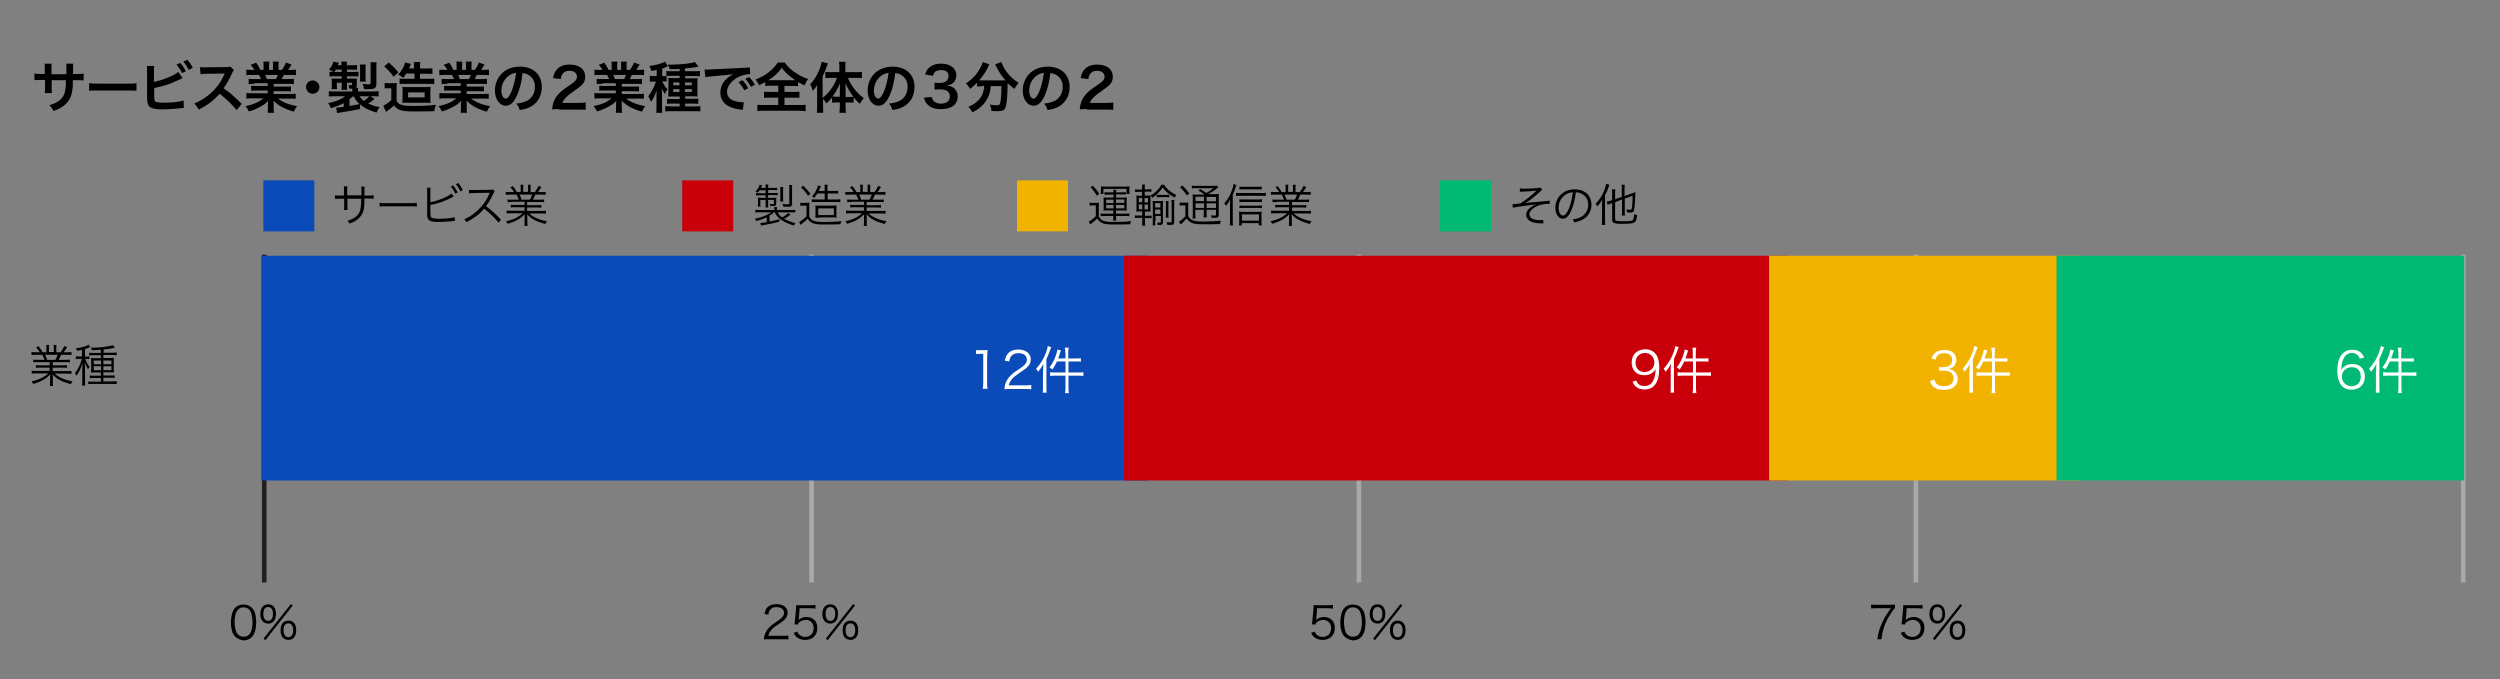
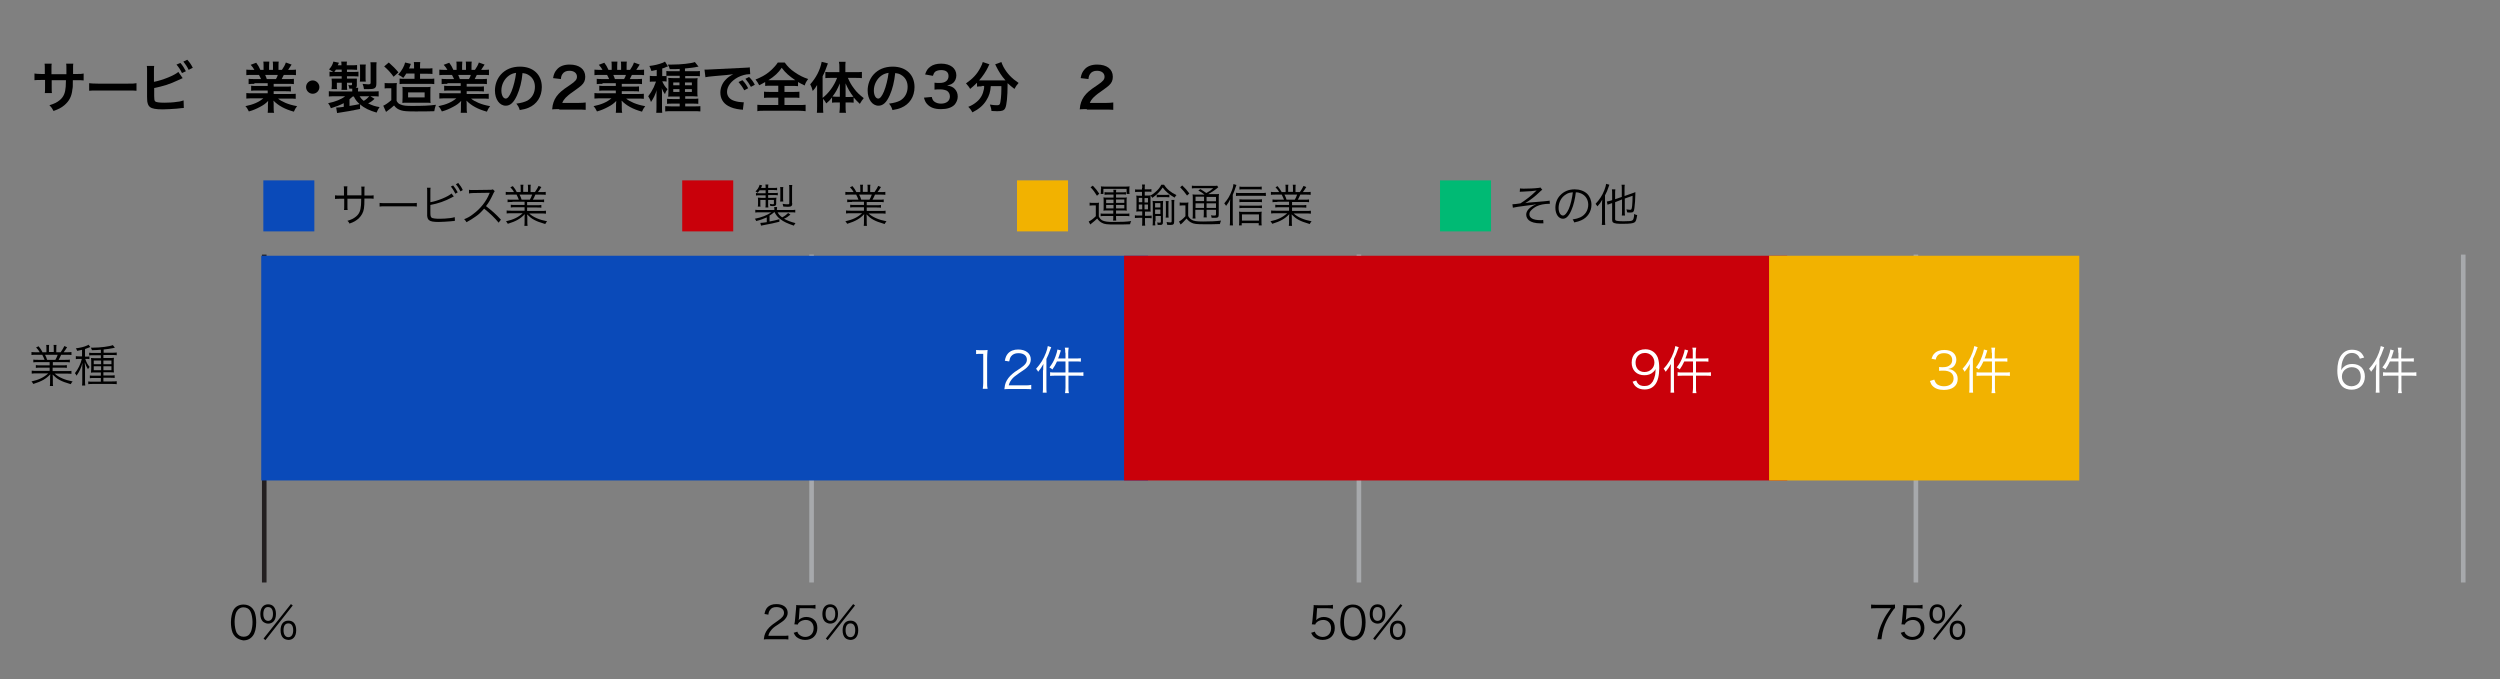
<svg xmlns="http://www.w3.org/2000/svg" version="1.0" id="Layer_1" x="0px" y="0px" viewBox="0 0 1088 295.7" style="enable-background:new 0 0 1088 295.7;" xml:space="preserve">
  <rect x="0" y="0" width="1088" height="295.7" fill="#808080" stroke="none" />
  <style type="text/css">
	.st0{fill:#231F20;}
	.st1{fill:#A7A9AC;}
	.st2{fill:#0A4AB9;}
	.st3{fill:#C9000A;}
	.st4{fill:#F2B200;}
	.st5{fill:#00BA74;}
	.st6{fill:#FFFFFF;}
</style>
  <g>
    <rect x="114" y="110.8" class="st0" width="2" height="142.7" />
  </g>
  <g>
    <rect x="352.2" y="110.8" class="st1" width="2" height="142.7" />
  </g>
  <g>
    <rect x="590.4" y="110.8" class="st1" width="2" height="142.7" />
  </g>
  <g>
    <rect x="832.8" y="110.8" class="st1" width="2" height="142.7" />
  </g>
  <g>
    <rect x="1071" y="110.8" class="st1" width="2" height="142.7" />
  </g>
  <rect x="113.7" y="111.3" class="st2" width="385.9" height="97.8" />
  <rect x="489.2" y="111.3" class="st3" width="288.6" height="97.8" />
  <rect x="769.9" y="111.3" class="st4" width="135" height="97.8" />
-   <rect x="895" y="111.3" class="st5" width="177.4" height="97.8" />
  <g>
    <path class="st6" d="M424.8,152.3c0.6,0.1,1,0.1,1.8,0.1h1.4c0.8,0,1.1,0,1.8-0.1c-0.1,1.3-0.2,2.5-0.2,3.7v10.7c0,1,0,1.7,0.2,2.5   h-2.1c0.1-0.8,0.2-1.5,0.2-2.5V154h-1.2c-0.7,0-1.3,0-1.9,0.1V152.3z" />
    <path class="st6" d="M439.5,169.3c-1.4,0-1.7,0-2.4,0.1c0.2-1.7,0.3-2.1,0.6-2.9c0.6-1.4,1.5-2.6,2.9-3.8c0.8-0.7,0.8-0.7,3.4-2.4   c2.2-1.5,2.9-2.5,2.9-3.8c0-1.7-1.4-2.8-3.7-2.8c-1.5,0-2.5,0.5-3.2,1.4c-0.4,0.6-0.6,1.1-0.8,2.2l-1.9-0.3   c0.3-1.6,0.7-2.4,1.4-3.2c1-1.1,2.5-1.7,4.4-1.7c3.3,0,5.5,1.7,5.5,4.3c0,1.1-0.4,2.2-1.3,3.1c-0.7,0.8-1.2,1.2-3.8,2.9   c-1.7,1.2-2.5,1.8-3.2,2.7c-0.7,0.9-1,1.5-1.3,2.6h7.1c1.1,0,1.9,0,2.7-0.2v1.9c-0.9-0.1-1.6-0.1-2.7-0.1H439.5z" />
    <path class="st6" d="M454,161.1c0-0.9,0-1.7,0.1-2.7c-0.8,1.4-1.3,2.2-2.3,3.4c-0.3-0.6-0.4-0.7-0.9-1.3c1.9-2.1,3.3-4.3,4.3-7   c0.4-1.1,0.7-2.1,0.8-2.9l1.5,0.5c-0.1,0.3-0.2,0.5-0.4,1c-0.6,1.8-1,2.6-1.7,4.1v12.1c0,1,0,1.8,0.1,2.6h-1.7   c0.1-0.9,0.1-1.5,0.1-2.7V161.1z M463.6,153.5c0-0.9,0-1.5-0.2-2.2h1.7c-0.1,0.7-0.2,1.3-0.2,2.2v2.5h3.2c1.1,0,1.7,0,2.3-0.1v1.5   c-0.8-0.1-1.5-0.1-2.2-0.1h-3.2v4.8h4.2c1,0,1.6,0,2.3-0.1v1.6c-0.7-0.1-1.5-0.1-2.3-0.1h-4.2v5.3c0,0.9,0,1.6,0.2,2.3h-1.7   c0.1-0.8,0.2-1.4,0.2-2.3v-5.3h-4.4c-0.9,0-1.7,0-2.3,0.1v-1.6c0.6,0.1,1.3,0.1,2.3,0.1h4.4v-4.8h-3.7c-0.7,1.5-1.1,2.2-2,3.5   c-0.3-0.3-0.6-0.5-1.3-0.9c1.2-1.5,2-2.9,2.7-4.9c0.4-1.2,0.7-2.1,0.8-2.9l1.5,0.4c-0.1,0.4-0.2,0.6-0.4,1.2   c-0.3,1.1-0.5,1.5-0.8,2.3h3.2V153.5z" />
  </g>
  <g>
    <path class="st6" d="M712.1,165.6c0.3,0.7,0.4,1,0.8,1.4c0.6,0.7,1.6,1,2.8,1c1.6,0,2.7-0.6,3.6-2c0.4-0.7,0.8-1.8,1-2.8   c0.1-0.6,0.2-1.5,0.2-2.6c-0.3,0.6-0.5,0.8-0.9,1.2c-1.1,1.1-2.4,1.5-4,1.5c-1.6,0-3-0.5-4-1.5c-1-1-1.5-2.4-1.5-4   c0-3.5,2.4-5.8,6-5.8c2.5,0,4.5,1.4,5.4,3.7c0.4,1.2,0.6,2.7,0.6,4.6c0,3.1-0.6,5.6-1.8,7.1c-1.1,1.4-2.6,2.1-4.6,2.1   c-1.5,0-2.8-0.4-3.7-1.2c-0.6-0.5-1-1-1.5-2.2L712.1,165.6z M720,157.8c0-2.4-1.8-4.2-4.1-4.2c-1.5,0-2.8,0.7-3.5,1.9   c-0.4,0.6-0.6,1.5-0.6,2.3c0,2.5,1.5,4.1,3.9,4.1C718.1,161.9,720,160.1,720,157.8z" />
    <path class="st6" d="M727.1,161.1c0-0.9,0-1.7,0.1-2.7c-0.8,1.4-1.3,2.2-2.3,3.4c-0.3-0.6-0.4-0.7-0.9-1.3c1.9-2.1,3.3-4.3,4.3-7   c0.4-1.1,0.7-2.1,0.8-2.9l1.5,0.5c-0.1,0.3-0.2,0.5-0.4,1c-0.6,1.8-1,2.6-1.7,4.1v12.1c0,1,0,1.8,0.1,2.6H727   c0.1-0.9,0.1-1.5,0.1-2.7V161.1z M736.7,153.5c0-0.9,0-1.5-0.2-2.2h1.7c-0.1,0.7-0.2,1.3-0.2,2.2v2.5h3.2c1.1,0,1.7,0,2.3-0.1v1.5   c-0.8-0.1-1.5-0.1-2.2-0.1h-3.2v4.8h4.2c1,0,1.6,0,2.3-0.1v1.6c-0.7-0.1-1.5-0.1-2.3-0.1h-4.2v5.3c0,0.9,0,1.6,0.2,2.3h-1.7   c0.1-0.8,0.2-1.4,0.2-2.3v-5.3h-4.4c-0.9,0-1.7,0-2.3,0.1v-1.6c0.6,0.1,1.3,0.1,2.3,0.1h4.4v-4.8H733c-0.7,1.5-1.1,2.2-2,3.5   c-0.3-0.3-0.6-0.5-1.3-0.9c1.2-1.5,2-2.9,2.7-4.9c0.4-1.2,0.7-2.1,0.8-2.9l1.5,0.4c-0.1,0.4-0.2,0.6-0.4,1.2   c-0.3,1.1-0.5,1.5-0.8,2.3h3.2V153.5z" />
  </g>
  <g>
    <path class="st6" d="M841.8,165.2c0.4,1.1,0.7,1.6,1.3,2.1c0.8,0.5,1.7,0.8,2.9,0.8c2.6,0,4.2-1.3,4.2-3.4c0-2.2-1.6-3.4-4.5-3.4   c-0.6,0-1.2,0-1.8,0.1v-1.7c0.5,0.1,1,0.1,1.6,0.1c1.5,0,2.5-0.3,3.2-1c0.6-0.5,0.9-1.3,0.9-2.1c0-1.9-1.3-3-3.6-3   c-1.3,0-2.3,0.4-2.9,1.2c-0.3,0.4-0.5,0.8-0.7,1.6l-1.8-0.4c0.4-1.1,0.6-1.6,1.2-2.2c1-1.1,2.5-1.6,4.4-1.6c3.2,0,5.2,1.7,5.2,4.3   c0,1.3-0.6,2.5-1.5,3.2c-0.6,0.4-1.1,0.6-2.1,0.8c1.3,0.1,2,0.4,2.7,1c1,0.8,1.5,1.9,1.5,3.3c0,3-2.3,4.8-6,4.8   c-2.2,0-3.9-0.6-5-1.8c-0.5-0.5-0.7-1-1.1-2.1L841.8,165.2z" />
    <path class="st6" d="M857.2,161.1c0-0.9,0-1.7,0.1-2.7c-0.8,1.4-1.3,2.2-2.3,3.4c-0.3-0.6-0.4-0.7-0.9-1.3c1.9-2.1,3.3-4.3,4.3-7   c0.4-1.1,0.7-2.1,0.8-2.9l1.5,0.5c-0.1,0.3-0.2,0.5-0.4,1c-0.6,1.8-1,2.6-1.7,4.1v12.1c0,1,0,1.8,0.1,2.6h-1.7   c0.1-0.9,0.1-1.5,0.1-2.7V161.1z M866.8,153.5c0-0.9,0-1.5-0.2-2.2h1.7c-0.1,0.7-0.2,1.3-0.2,2.2v2.5h3.2c1.1,0,1.7,0,2.3-0.1v1.5   c-0.8-0.1-1.5-0.1-2.2-0.1h-3.2v4.8h4.2c1,0,1.6,0,2.3-0.1v1.6c-0.7-0.1-1.5-0.1-2.3-0.1h-4.2v5.3c0,0.9,0,1.6,0.2,2.3h-1.7   c0.1-0.8,0.2-1.4,0.2-2.3v-5.3h-4.4c-0.9,0-1.7,0-2.3,0.1v-1.6c0.6,0.1,1.3,0.1,2.3,0.1h4.4v-4.8h-3.7c-0.7,1.5-1.1,2.2-2,3.5   c-0.3-0.3-0.6-0.5-1.3-0.9c1.2-1.5,2-2.9,2.7-4.9c0.4-1.2,0.7-2.1,0.8-2.9l1.5,0.4c-0.1,0.4-0.2,0.6-0.4,1.2   c-0.3,1.1-0.5,1.5-0.8,2.3h3.2V153.5z" />
  </g>
  <g>
    <path class="st6" d="M1027,156.1c-0.3-0.7-0.4-1-0.8-1.4c-0.7-0.7-1.5-1.1-2.6-1.1c-1.7,0-3,0.9-3.8,2.7c-0.6,1.3-0.8,2.3-0.9,4.8   c0.4-0.7,0.6-1,1.1-1.4c1-0.9,2.2-1.3,3.7-1.3c3.4,0,5.5,2.1,5.5,5.5c0,3.4-2.3,5.7-5.8,5.7c-1.6,0-3.1-0.5-4-1.4   c-1.4-1.3-2.2-3.8-2.2-6.9c0-2.8,0.6-5.2,1.7-6.7c1.2-1.6,2.7-2.4,4.7-2.4c1.3,0,2.5,0.3,3.4,0.9c0.8,0.6,1.2,1.1,1.9,2.5   L1027,156.1z M1023.4,159.8c-1.1,0-2.3,0.5-3.1,1.3c-0.7,0.7-1.1,1.7-1.1,2.8c0,2.4,1.8,4.2,4.2,4.2c1.4,0,2.8-0.7,3.4-1.8   c0.4-0.6,0.6-1.5,0.6-2.3C1027.4,161.3,1026,159.8,1023.4,159.8z" />
    <path class="st6" d="M1034.1,161.1c0-0.9,0-1.7,0.1-2.7c-0.8,1.4-1.3,2.2-2.3,3.4c-0.3-0.6-0.4-0.7-0.9-1.3c1.9-2.1,3.3-4.3,4.3-7   c0.4-1.1,0.7-2.1,0.8-2.9l1.5,0.5c-0.1,0.3-0.2,0.5-0.4,1c-0.6,1.8-1,2.6-1.7,4.1v12.1c0,1,0,1.8,0.1,2.6h-1.7   c0.1-0.9,0.1-1.5,0.1-2.7V161.1z M1043.7,153.5c0-0.9,0-1.5-0.2-2.2h1.7c-0.1,0.7-0.2,1.3-0.2,2.2v2.5h3.2c1.1,0,1.7,0,2.3-0.1v1.5   c-0.8-0.1-1.5-0.1-2.2-0.1h-3.2v4.8h4.2c1,0,1.6,0,2.3-0.1v1.6c-0.7-0.1-1.5-0.1-2.3-0.1h-4.2v5.3c0,0.9,0,1.6,0.2,2.3h-1.7   c0.1-0.8,0.2-1.4,0.2-2.3v-5.3h-4.4c-0.9,0-1.7,0-2.3,0.1v-1.6c0.6,0.1,1.3,0.1,2.3,0.1h4.4v-4.8h-3.7c-0.7,1.5-1.1,2.2-2,3.5   c-0.3-0.3-0.6-0.5-1.3-0.9c1.2-1.5,2-2.9,2.7-4.9c0.4-1.2,0.7-2.1,0.8-2.9l1.5,0.4c-0.1,0.4-0.2,0.6-0.4,1.2   c-0.3,1.1-0.5,1.5-0.8,2.3h3.2V153.5z" />
  </g>
  <rect x="114.6" y="78.5" class="st2" width="22.2" height="22.2" />
  <g>
    <path d="M157.3,85.1v-1.9c0-1.4,0-1.6-0.1-2h1.5c-0.1,0.5-0.1,0.5-0.1,1.8c0,0.4,0,0.4,0,2.1h1.7c1.2,0,1.6,0,2.3-0.1v1.5   c-0.7-0.1-1.2-0.1-2.3-0.1h-1.7c0,4-0.2,5.2-1,6.7c-0.7,1.3-1.8,2.4-3.2,3.2c-0.7,0.4-1.2,0.6-2.3,1c-0.3-0.6-0.4-0.8-0.9-1.2   c1.7-0.5,2.7-1,3.8-1.9c1.4-1.2,1.9-2.5,2.1-4.9c0-0.6,0.1-1.2,0.1-2.8h-6v3.3c0,0.8,0,1.1,0.1,1.6h-1.6c0.1-0.4,0.1-0.8,0.1-1.7   v-3.2h-1.7c-1,0-1.6,0-2.3,0.1V85c0.7,0.1,1.1,0.1,2.3,0.1h1.6v-2.3c0-0.8,0-1.2-0.1-1.7h1.6c-0.1,0.5-0.1,0.7-0.1,1.6v2.3H157.3z" />
    <path d="M165.2,88.3c0.6,0.1,1.1,0.1,2.4,0.1H179c1.5,0,1.8,0,2.4-0.1v1.6c-0.6-0.1-1.1-0.1-2.4-0.1h-11.4c-1.4,0-1.8,0-2.4,0.1   V88.3z" />
    <path d="M187.3,88c3.1-0.5,7.9-2.5,9.2-3.8l1,1.3c-0.3,0.1-0.4,0.2-0.8,0.4c-2.9,1.6-6.1,2.7-9.4,3.3v2.9l0,0.1c0,0.1,0,0.1,0,0.2   c0,1.4,0.1,1.8,0.4,2.2c0.3,0.3,0.7,0.4,1.5,0.5c0.6,0.1,1.5,0.1,2.3,0.1c1.2,0,3-0.1,4.5-0.3c0.8-0.1,1.2-0.2,1.9-0.4l0.1,1.6   c-0.3,0-0.4,0-0.6,0.1l-0.3,0l-0.9,0.1c-1.3,0.1-3.9,0.3-5.2,0.3c-2.3,0-3.6-0.2-4.3-0.8c-0.5-0.4-0.7-1-0.8-1.9c0-0.3,0-0.7,0-1.5   v-9.1c0-0.9,0-1.2-0.1-1.6h1.6c-0.1,0.5-0.1,0.8-0.1,1.7V88z M197.2,80.7c0.9,1.1,1.4,1.9,2,3l-1,0.6c-0.5-1-1.4-2.5-2-3.1   L197.2,80.7z M199.4,79.6c0.9,1.1,1.4,1.8,2,3.1l-1,0.6c-0.4-0.9-1.2-2.2-2-3.1L199.4,79.6z" />
    <path d="M217,96.9c-1.6-2-3.8-4.1-6.3-6.1c-1.4,1.6-2.3,2.5-3.8,3.5c-1.4,1-2.4,1.6-3.9,2.4c-0.3-0.6-0.5-0.8-1-1.3   c1.5-0.6,2.5-1.1,4-2.3c3.1-2.3,5.6-5.4,7-8.9c0-0.1,0.1-0.1,0.1-0.2c0-0.1,0-0.1,0.1-0.1c-0.2,0-0.2,0-0.5,0l-6.6,0.1   c-0.9,0-1.5,0.1-2,0.2l0-1.6c0.5,0.1,0.9,0.1,1.6,0.1c0.1,0,0.2,0,0.5,0l7-0.1c0.7,0,0.9,0,1.3-0.2l0.8,0.8c-0.2,0.2-0.3,0.5-0.6,1   c-1.1,2.4-2,4-3.2,5.5c2.6,2,4.3,3.5,6.5,5.9L217,96.9z" />
    <path d="M223,87.9c-1,0-1.5,0-2.1,0.1v-1.2c0.6,0.1,1.1,0.1,2.1,0.1h2.8c-0.3-0.8-0.6-1.4-1-2.2h-2.5c-1,0-1.7,0-2.2,0.1v-1.3   c0.6,0.1,1.2,0.1,2.2,0.1h1.4c-0.4-0.7-0.8-1.3-1.6-2.1l1.1-0.5c0.9,1.1,1.2,1.6,1.7,2.6h1.7v-1.5c0-0.7,0-1.2-0.1-1.7h1.3   c-0.1,0.4-0.1,0.8-0.1,1.6v1.5h2.1v-1.5c0-0.7,0-1.3-0.1-1.6h1.3c-0.1,0.4-0.1,1-0.1,1.7v1.5h1.9c0.8-1.2,1.2-1.8,1.6-2.7l1.2,0.5   c-0.6,1-0.8,1.2-1.5,2.2h1.2c1,0,1.7,0,2.2-0.1v1.3c-0.6-0.1-1.2-0.1-2.2-0.1H233c-0.5,1.1-0.7,1.6-1.1,2.2h2.8c1,0,1.6,0,2.1-0.1   V88c-0.6-0.1-1.1-0.1-2.1-0.1h-5.3v1.4h4.1c1,0,1.6,0,2.1-0.1v1.2c-0.6-0.1-1.1-0.1-2.1-0.1h-4.1v1.5h6c1.1,0,1.7,0,2.2-0.1V93   c-0.7-0.1-1.4-0.1-2.2-0.1h-5.1c1.7,1.6,4.5,2.8,7.8,3.4c-0.4,0.4-0.5,0.7-0.8,1.2c-2.6-0.8-3.5-1.1-4.8-1.8   c-1.2-0.6-2.1-1.4-3.1-2.4c0.1,0.9,0.1,1.2,0.1,1.7v1.3c0,0.8,0,1.5,0.1,2h-1.4c0.1-0.6,0.1-1.2,0.1-2.1v-1.3c0-0.5,0-0.9,0.1-1.7   c-1.9,2-3.8,3.1-7.4,4.2c-0.3-0.5-0.5-0.8-0.8-1.1c3.2-0.7,5.3-1.7,7.3-3.5h-4.8c-0.9,0-1.5,0-2.2,0.1v-1.3   c0.6,0.1,1.1,0.1,2.2,0.1h5.6v-1.5h-3.9c-1,0-1.5,0-2.1,0.1v-1.2c0.6,0.1,1.2,0.1,2.1,0.1h3.9v-1.4H223z M230.6,86.9   c0.4-0.7,0.7-1.3,1-2.2h-5.5c0.5,0.9,0.6,1.3,0.9,2.2H230.6z" />
  </g>
  <g>
    <path d="M102.4,277.1c-0.5-0.5-0.9-1.1-1.2-1.8c-0.5-1.4-0.7-2.9-0.7-4.5c0-2.1,0.5-4.2,1.1-5.3c0.9-1.6,2.5-2.4,4.4-2.4   c1.5,0,2.7,0.5,3.6,1.4c0.6,0.6,0.9,1.2,1.2,1.8c0.5,1.4,0.7,2.9,0.7,4.6c0,2.4-0.5,4.5-1.4,5.7c-1,1.4-2.4,2.1-4.2,2.1   C104.6,278.5,103.3,278,102.4,277.1z M103.6,265.3c-0.4,0.5-0.7,0.9-0.9,1.4c-0.4,1.2-0.6,2.5-0.6,4c0,1.8,0.4,3.8,0.9,4.7   c0.7,1.1,1.7,1.7,3,1.7c1,0,1.8-0.3,2.4-0.9c0.4-0.5,0.7-1,0.9-1.5c0.4-1.2,0.6-2.5,0.6-4c0-1.7-0.4-3.7-0.9-4.6   c-0.6-1.2-1.7-1.8-3.1-1.8C105,264.3,104.2,264.7,103.6,265.3z" />
    <path d="M114.4,270.5c-0.7-0.7-1.1-1.8-1.1-3.3c0-2.6,1.3-4.2,3.4-4.2c2.1,0,3.4,1.5,3.4,4.2c0,1.5-0.4,2.6-1.1,3.3   c-0.6,0.6-1.4,0.9-2.3,0.9C115.8,271.4,115,271,114.4,270.5z M114.6,267.2c0,1.9,0.8,3,2.1,3c1.3,0,2.1-1.1,2.1-3   c0-1.9-0.7-3-2.1-3C115.4,264.1,114.6,265.2,114.6,267.2z M126.6,262.9l0.8,0.6l-11.9,15.1l-0.8-0.7L126.6,262.9z M123.2,277.6   c-0.7-0.7-1.1-1.8-1.1-3.3c0-2.7,1.3-4.2,3.4-4.2c2.2,0,3.4,1.5,3.4,4.2c0,1.5-0.4,2.6-1.1,3.3c-0.6,0.6-1.4,0.9-2.3,0.9   C124.6,278.4,123.8,278.2,123.2,277.6z M123.4,274.3c0,1.9,0.8,3,2.1,3c1.3,0,2.1-1.1,2.1-3c0-1.9-0.7-3-2.1-3   C124.1,271.3,123.4,272.3,123.4,274.3z" />
  </g>
  <g>
    <path d="M16.6,157.6c-1,0-1.5,0-2.1,0.1v-1.2c0.6,0.1,1.1,0.1,2.1,0.1h2.8c-0.3-0.8-0.6-1.4-1-2.2h-2.5c-1,0-1.7,0-2.2,0.1v-1.3   c0.6,0.1,1.2,0.1,2.2,0.1h1.4c-0.4-0.7-0.8-1.3-1.6-2.1l1.1-0.5c0.9,1.1,1.2,1.6,1.7,2.6h1.7v-1.5c0-0.7,0-1.2-0.1-1.7h1.3   c-0.1,0.4-0.1,0.8-0.1,1.6v1.5h2.1v-1.5c0-0.7,0-1.3-0.1-1.6h1.3c-0.1,0.4-0.1,1-0.1,1.7v1.5h1.9c0.8-1.2,1.2-1.8,1.6-2.7l1.2,0.5   c-0.6,1-0.8,1.2-1.5,2.2h1.2c1,0,1.7,0,2.2-0.1v1.3c-0.6-0.1-1.2-0.1-2.2-0.1h-2.3c-0.5,1.1-0.7,1.6-1.1,2.2h2.8c1,0,1.6,0,2.1-0.1   v1.2c-0.6-0.1-1.1-0.1-2.1-0.1h-5.3v1.4H27c1,0,1.6,0,2.1-0.1v1.2c-0.6-0.1-1.1-0.1-2.1-0.1h-4.1v1.5h6c1.1,0,1.7,0,2.2-0.1v1.3   c-0.7-0.1-1.4-0.1-2.2-0.1h-5.1c1.7,1.6,4.5,2.8,7.8,3.4c-0.4,0.4-0.5,0.7-0.8,1.2c-2.6-0.8-3.5-1.1-4.8-1.8   c-1.2-0.6-2.1-1.4-3.1-2.4c0.1,0.9,0.1,1.2,0.1,1.7v1.3c0,0.8,0,1.5,0.1,2h-1.4c0.1-0.6,0.1-1.2,0.1-2.1v-1.3c0-0.5,0-0.9,0.1-1.7   c-1.9,2-3.8,3.1-7.4,4.2c-0.3-0.5-0.5-0.8-0.8-1.1c3.2-0.7,5.3-1.7,7.3-3.5H16c-0.9,0-1.5,0-2.2,0.1v-1.3c0.6,0.1,1.1,0.1,2.2,0.1   h5.6V160h-3.9c-1,0-1.5,0-2.1,0.1v-1.2c0.6,0.1,1.2,0.1,2.1,0.1h3.9v-1.4H16.6z M24.1,156.6c0.4-0.7,0.7-1.3,1-2.2h-5.5   c0.5,0.9,0.6,1.3,0.9,2.2H24.1z" />
    <path d="M35.9,152.2c-0.9,0.2-1.3,0.3-2.3,0.5c-0.2-0.5-0.3-0.7-0.6-1.1c2.1-0.3,3.5-0.6,4.8-1.2c0.3-0.1,0.5-0.2,0.7-0.4l0.8,1   c-0.3,0.1-0.3,0.1-0.7,0.3c-0.6,0.2-1.1,0.4-1.6,0.6v3.3h0.6c0.6,0,1,0,1.3-0.1v1.2c-0.4-0.1-0.8-0.1-1.3-0.1h-0.5   c0.6,1.7,1,2.4,1.9,3.5c-0.5,0.6-0.5,0.6-0.7,1c-0.6-1-1-1.8-1.4-3c0,0.6,0,0.8,0.1,1.5c0,0.3,0,0.6,0,0.8c0,0.4,0,0.6,0,0.7v4.9   c0,1,0,1.6,0.1,2.2h-1.4c0.1-0.7,0.1-1.3,0.1-2.2v-4.5c0-0.9,0-2.3,0.1-3.2c-0.6,2.3-1.4,3.9-2.6,5.6c-0.2-0.5-0.4-0.7-0.7-1.1   c1.4-1.7,2.5-4,3-6.2h-1c-0.6,0-1,0-1.6,0.1v-1.3c0.5,0.1,1,0.1,1.6,0.1h1.1V152.2z M43.9,152.2c-1.3,0.1-2.4,0.2-3.9,0.2   c-0.1-0.4-0.2-0.7-0.5-1.1c0.5,0,0.9,0,1.1,0c3,0,7-0.5,8.5-1.1l0.9,1.1c-0.1,0-0.1,0-0.8,0.2c-1.1,0.2-2.6,0.5-4.1,0.6v1.4h3.8   c0.8,0,1.4,0,1.9-0.1v1.2c-0.6-0.1-1.1-0.1-1.8-0.1H45v1.3h2.8c0.8,0,1.3,0,1.8-0.1c-0.1,0.5-0.1,0.7-0.1,1.7v2.8   c0,1,0,1.4,0.1,1.9c-0.5,0-0.9-0.1-1.8-0.1H45v1.4H48c1,0,1.5,0,1.9-0.1v1.2c-0.6-0.1-1.2-0.1-1.9-0.1H45v1.6h3.8   c0.9,0,1.5,0,2-0.1v1.3c-0.6-0.1-1.1-0.1-2-0.1h-8.4c-1,0-1.5,0-2,0.1V166c0.5,0.1,1,0.1,2,0.1h3.5v-1.6h-2.9c-0.9,0-1.3,0-1.9,0.1   v-1.2c0.5,0.1,0.9,0.1,1.9,0.1h2.9v-1.4h-2.6c-0.8,0-1.3,0-1.7,0.1c0-0.6,0.1-1.1,0.1-1.9v-2.8c0-0.8,0-1.1-0.1-1.7   c0.5,0,1,0.1,1.8,0.1h2.5v-1.3h-3.2c-0.8,0-1.4,0-1.9,0.1v-1.2c0.6,0.1,1.1,0.1,1.9,0.1h3.2V152.2z M40.8,156.9v1.6h3.2v-1.6H40.8z    M40.8,159.4v1.7h3.2v-1.7H40.8z M45,158.5h3.5v-1.6H45V158.5z M45,161.1h3.5v-1.7H45V161.1z" />
  </g>
  <g>
    <path d="M334.6,278.2c-1.2,0-1.5,0-2.2,0.1c0.2-1.6,0.3-1.8,0.6-2.6c0.5-1.2,1.3-2.3,2.6-3.4c0.7-0.6,0.7-0.6,3-2.2   c1.9-1.3,2.6-2.2,2.6-3.4c0-1.5-1.3-2.5-3.3-2.5c-1.3,0-2.3,0.4-2.8,1.3c-0.4,0.5-0.6,1-0.7,2l-1.7-0.3c0.3-1.4,0.6-2.1,1.2-2.8   c0.9-1,2.2-1.5,4-1.5c3,0,4.9,1.5,4.9,3.8c0,1-0.4,1.9-1.2,2.8c-0.6,0.7-1.1,1-3.3,2.5c-1.6,1-2.2,1.6-2.8,2.4   c-0.6,0.8-0.9,1.3-1.1,2.3h6.3c1,0,1.7,0,2.4-0.1v1.7c-0.8-0.1-1.4-0.1-2.4-0.1H334.6z" />
    <path d="M347.7,269c0,0.4,0,0.4-0.2,0.9c0.9-0.9,2.1-1.4,3.4-1.4c1.4,0,2.7,0.5,3.5,1.3c0.9,0.8,1.3,2,1.3,3.5   c0,3.2-2.1,5.2-5.3,5.2c-1.5,0-2.8-0.5-3.8-1.3c-0.5-0.5-0.8-0.9-1.2-1.8l1.6-0.5c0.2,0.5,0.3,0.8,0.6,1.1c0.7,0.7,1.7,1.2,2.8,1.2   c2.2,0,3.7-1.5,3.7-3.8c0-2.2-1.4-3.6-3.4-3.6c-1,0-1.9,0.3-2.6,0.8c-0.5,0.4-0.7,0.6-0.9,1.2l-1.5-0.1c0.2-0.8,0.2-1.2,0.3-2   l0.4-4.4c0-0.6,0.1-0.8,0.1-1.2c0-0.3,0-0.4,0-0.8c0.6,0.1,0.9,0.1,2.1,0.1h4c1.1,0,1.5,0,2.3-0.2v1.7c-0.7-0.1-1.4-0.2-2.3-0.2   h-4.6L347.7,269z" />
    <path d="M359,270.5c-0.7-0.7-1.1-1.8-1.1-3.3c0-2.6,1.3-4.2,3.4-4.2c2.1,0,3.4,1.5,3.4,4.2c0,1.5-0.4,2.6-1.1,3.3   c-0.6,0.6-1.4,0.9-2.3,0.9C360.4,271.4,359.6,271,359,270.5z M359.3,267.2c0,1.9,0.8,3,2.1,3c1.3,0,2.1-1.1,2.1-3   c0-1.9-0.7-3-2.1-3C360,264.1,359.3,265.2,359.3,267.2z M371.3,262.9l0.8,0.6l-11.9,15.1l-0.8-0.7L371.3,262.9z M367.8,277.6   c-0.7-0.7-1.1-1.8-1.1-3.3c0-2.7,1.3-4.2,3.4-4.2c2.2,0,3.4,1.5,3.4,4.2c0,1.5-0.4,2.6-1.1,3.3c-0.6,0.6-1.4,0.9-2.3,0.9   C369.2,278.4,368.4,278.2,367.8,277.6z M368,274.3c0,1.9,0.8,3,2.1,3c1.3,0,2.1-1.1,2.1-3c0-1.9-0.7-3-2.1-3   C368.8,271.3,368,272.3,368,274.3z" />
  </g>
  <g>
    <path d="M572.9,269c0,0.4,0,0.4-0.2,0.9c0.9-0.9,2.1-1.4,3.4-1.4c1.4,0,2.7,0.5,3.5,1.3c0.9,0.8,1.3,2,1.3,3.5   c0,3.2-2.1,5.2-5.3,5.2c-1.5,0-2.8-0.5-3.8-1.3c-0.5-0.5-0.8-0.9-1.2-1.8l1.6-0.5c0.2,0.5,0.3,0.8,0.6,1.1c0.7,0.7,1.7,1.2,2.8,1.2   c2.2,0,3.7-1.5,3.7-3.8c0-2.2-1.4-3.6-3.4-3.6c-1,0-1.9,0.3-2.6,0.8c-0.5,0.4-0.7,0.6-0.9,1.2l-1.5-0.1c0.2-0.8,0.2-1.2,0.3-2   l0.4-4.4c0-0.6,0.1-0.8,0.1-1.2c0-0.3,0-0.4,0-0.8c0.6,0.1,0.9,0.1,2.1,0.1h4c1.1,0,1.5,0,2.3-0.2v1.7c-0.7-0.1-1.4-0.2-2.3-0.2   h-4.6L572.9,269z" />
    <path d="M585.2,277.1c-0.5-0.5-0.9-1.1-1.2-1.8c-0.5-1.4-0.7-2.9-0.7-4.5c0-2.1,0.5-4.2,1.1-5.3c0.9-1.6,2.5-2.4,4.4-2.4   c1.5,0,2.7,0.5,3.6,1.4c0.5,0.6,0.9,1.2,1.2,1.8c0.5,1.4,0.7,2.9,0.7,4.6c0,2.4-0.5,4.5-1.4,5.7c-1,1.4-2.4,2.1-4.2,2.1   C587.4,278.5,586.2,278,585.2,277.1z M586.4,265.3c-0.4,0.5-0.7,0.9-0.9,1.4c-0.4,1.2-0.6,2.5-0.6,4c0,1.8,0.4,3.8,0.9,4.7   c0.7,1.1,1.7,1.7,3,1.7c1,0,1.8-0.3,2.4-0.9c0.4-0.5,0.7-1,0.9-1.5c0.4-1.2,0.6-2.5,0.6-4c0-1.7-0.4-3.7-0.9-4.6   c-0.6-1.2-1.7-1.8-3.1-1.8C587.8,264.3,587,264.7,586.4,265.3z" />
    <path d="M597.2,270.5c-0.7-0.7-1.1-1.8-1.1-3.3c0-2.6,1.3-4.2,3.4-4.2c2.1,0,3.4,1.5,3.4,4.2c0,1.5-0.4,2.6-1.1,3.3   c-0.6,0.6-1.4,0.9-2.3,0.9C598.6,271.4,597.8,271,597.2,270.5z M597.4,267.2c0,1.9,0.8,3,2.1,3c1.3,0,2.1-1.1,2.1-3   c0-1.9-0.7-3-2.1-3C598.2,264.1,597.4,265.2,597.4,267.2z M609.5,262.9l0.8,0.6l-11.9,15.1l-0.8-0.7L609.5,262.9z M606,277.6   c-0.7-0.7-1.1-1.8-1.1-3.3c0-2.7,1.3-4.2,3.4-4.2s3.4,1.5,3.4,4.2c0,1.5-0.4,2.6-1.1,3.3c-0.6,0.6-1.4,0.9-2.3,0.9   C607.4,278.4,606.6,278.2,606,277.6z M606.2,274.3c0,1.9,0.8,3,2.1,3c1.3,0,2.1-1.1,2.1-3c0-1.9-0.7-3-2.1-3   C607,271.3,606.2,272.3,606.2,274.3z" />
  </g>
  <g>
    <path d="M824.7,264.6c-0.4,0.3-0.7,0.7-1.5,1.9c-1.8,2.7-2.6,4.4-3.4,6.8c-0.5,1.6-0.7,2.6-1,4.9H817c0.6-3.6,1.2-5.3,2.4-7.8   c0.9-2,1.8-3.3,3.5-5.7h-6.4c-0.9,0-1.5,0-2.2,0.1v-1.7c0.8,0.1,1.3,0.1,2.2,0.1h5.9c1.2,0,1.6,0,2.3-0.1V264.6z" />
    <path d="M829.5,269c0,0.4,0,0.4-0.2,0.9c0.9-0.9,2.1-1.4,3.4-1.4c1.4,0,2.7,0.5,3.5,1.3c0.9,0.8,1.3,2,1.3,3.5   c0,3.2-2.1,5.2-5.3,5.2c-1.5,0-2.8-0.5-3.8-1.3c-0.5-0.5-0.8-0.9-1.2-1.8l1.6-0.5c0.2,0.5,0.3,0.8,0.6,1.1c0.7,0.7,1.7,1.2,2.8,1.2   c2.2,0,3.7-1.5,3.7-3.8c0-2.2-1.4-3.6-3.4-3.6c-1,0-1.9,0.3-2.6,0.8c-0.5,0.4-0.7,0.6-0.9,1.2l-1.5-0.1c0.2-0.8,0.2-1.2,0.3-2   l0.4-4.4c0-0.6,0.1-0.8,0.1-1.2c0-0.3,0-0.4,0-0.8c0.6,0.1,0.9,0.1,2.1,0.1h4c1.1,0,1.5,0,2.3-0.2v1.7c-0.7-0.1-1.4-0.2-2.3-0.2   h-4.6L829.5,269z" />
    <path d="M840.8,270.5c-0.7-0.7-1.1-1.8-1.1-3.3c0-2.6,1.3-4.2,3.4-4.2c2.1,0,3.4,1.5,3.4,4.2c0,1.5-0.4,2.6-1.1,3.3   c-0.6,0.6-1.4,0.9-2.3,0.9C842.2,271.4,841.4,271,840.8,270.5z M841.1,267.2c0,1.9,0.8,3,2.1,3c1.3,0,2.1-1.1,2.1-3   c0-1.9-0.7-3-2.1-3C841.8,264.1,841.1,265.2,841.1,267.2z M853.1,262.9l0.8,0.6L842,278.6l-0.8-0.7L853.1,262.9z M849.6,277.6   c-0.7-0.7-1.1-1.8-1.1-3.3c0-2.7,1.3-4.2,3.4-4.2s3.4,1.5,3.4,4.2c0,1.5-0.4,2.6-1.1,3.3c-0.6,0.6-1.4,0.9-2.3,0.9   C851,278.4,850.2,278.2,849.6,277.6z M849.8,274.3c0,1.9,0.8,3,2.1,3c1.3,0,2.1-1.1,2.1-3c0-1.9-0.7-3-2.1-3   C850.6,271.3,849.8,272.3,849.8,274.3z" />
  </g>
  <rect x="296.9" y="78.5" class="st3" width="22.2" height="22.2" />
  <g>
    <path d="M337.1,92.2c-0.6,0.5-1.4,1.2-2.2,1.6v2.6c1.9-0.4,2.6-0.5,4.3-1v1.1c-2.5,0.6-3.6,0.9-7,1.5c-0.4,0.1-0.6,0.1-1,0.2   l-0.3-1.2c0.6,0,1.2-0.1,2.8-0.3v-2.1c-1.3,0.6-2.6,1.1-4.6,1.6c-0.2-0.5-0.3-0.7-0.6-1c3-0.6,5.3-1.5,7.2-2.8h-4.9   c-1.1,0-1.6,0-2.1,0.1v-1.2c0.6,0.1,1.2,0.1,2.1,0.1h6.2v-0.4c0-0.3,0-0.6-0.1-0.9h1.3c0,0.3-0.1,0.6-0.1,0.9v0.4h5.9   c0.9,0,1.6,0,2.1-0.1v1.2c-0.5-0.1-1-0.1-2.1-0.1h-5.6c0.5,0.9,1,1.5,2,2.2c1.2-0.6,2-1.3,2.6-1.9l1,0.7c-1.1,0.9-1.6,1.3-2.8,1.8   c1.5,0.8,3,1.4,5,1.9c-0.3,0.4-0.5,0.6-0.7,1.1c-2.7-0.9-4.5-1.7-6-2.9c-1.2-0.9-1.7-1.7-2.4-2.9H337.1z M330.6,82.8   c-0.3,0.5-0.5,0.6-0.9,1.1c-0.4-0.3-0.5-0.4-0.9-0.6c0.9-0.9,1.4-1.6,1.8-2.9l1.1,0.3c-0.2,0.5-0.3,0.7-0.5,1.1h2   c0-0.7,0-1-0.1-1.5h1.3c-0.1,0.4-0.1,0.7-0.1,1.5h2.2c0.8,0,1.2,0,1.7-0.1v1.1c-0.5-0.1-0.9-0.1-1.7-0.1h-2.2v1.3h2.5   c0.9,0,1.3,0,1.7-0.1v1.1c-0.5-0.1-1-0.1-1.7-0.1h-2.5v1.2h1.9c0.9,0,1.3,0,1.7-0.1c0,0.3-0.1,0.6-0.1,1v1.6c0,0.8-0.3,1.1-1.4,1.1   c-0.2,0-0.7,0-1.2-0.1c0-0.3-0.1-0.6-0.2-0.9c0.5,0.1,1,0.2,1.3,0.2c0.4,0,0.5-0.1,0.5-0.4v-1.5h-2.5v1.8c0,0.6,0,1.1,0.1,1.5h-1.3   c0.1-0.5,0.1-0.9,0.1-1.5v-1.8h-2.3v1.7c0,0.6,0,0.9,0.1,1.2h-1.2c0.1-0.5,0.1-0.7,0.1-1.3v-1.4c0-0.5,0-0.8-0.1-1.2   c0.4,0,0.9,0.1,1.5,0.1h1.9V85h-2.6c-0.6,0-1.1,0-1.6,0.1V84c0.5,0.1,0.9,0.1,1.5,0.1h2.7v-1.3H330.6z M339.5,87.7   c0.1-0.4,0.1-0.9,0.1-1.4v-3.5c0-0.6,0-1-0.1-1.4h1.4c-0.1,0.4-0.1,0.7-0.1,1.4v3.5c0,0.6,0,0.9,0.1,1.4H339.5z M344.8,88.5   c0,1.1-0.4,1.5-1.9,1.5c-0.4,0-1.3-0.1-2-0.1c-0.1-0.5-0.2-0.9-0.3-1.2c0.9,0.2,1.6,0.2,2.1,0.2c0.7,0,0.8,0,0.8-0.6v-6.1   c0-0.7,0-1.2-0.1-1.7h1.4c-0.1,0.5-0.1,1-0.1,1.7V88.5z" />
-     <path d="M348.3,88.2c0.5,0.1,0.8,0.1,1.5,0.1h1c0.6,0,1,0,1.5-0.1c-0.1,0.6-0.1,1.1-0.1,2.1v3.9c0.5,1,0.9,1.4,1.7,1.8   c1,0.4,2.1,0.6,4.4,0.6c3.6,0,6-0.1,7.9-0.4c-0.3,0.7-0.3,0.8-0.5,1.4c-2.1,0.1-4.3,0.1-6.6,0.1c-3.3,0-4.4-0.1-5.6-0.7   c-0.8-0.4-1.5-0.9-2-1.8c-0.9,0.9-1.3,1.2-2.4,2.1c-0.2,0.1-0.4,0.3-0.7,0.6l-0.6-1.3c0.8-0.4,2-1.3,3.2-2.4v-4.7h-1.3   c-0.6,0-1,0-1.4,0.1V88.2z M349.5,80.8c1.3,1.2,2.1,2.1,3.2,3.5l-1,0.9c-1.1-1.6-1.8-2.4-3.1-3.6L349.5,80.8z M355.7,84.2   c-0.5,0.8-0.7,1.1-1.3,2c-0.3-0.3-0.6-0.5-1-0.7c1.1-1.3,1.8-2.4,2.3-3.8c0.1-0.4,0.2-0.6,0.3-1l1.3,0.4c0,0.1-0.1,0.1-0.1,0.2   c-0.1,0.2-0.1,0.2-0.4,0.8c-0.2,0.5-0.3,0.6-0.5,1h2.6v-0.7c0-1,0-1.5-0.1-2h1.4c-0.1,0.5-0.1,1-0.1,2v0.7h2.8c0.9,0,1.4,0,1.9-0.1   v1.3c-0.5-0.1-1-0.1-1.8-0.1h-2.8v2.6h3.7c0.9,0,1.4,0,1.8-0.1V88c-0.6-0.1-1.2-0.1-1.8-0.1H355c-0.6,0-1.2,0-1.7,0.1v-1.3   c0.4,0.1,0.9,0.1,1.8,0.1h3.8v-2.6H355.7z M356.8,94.7c-0.9,0-1.3,0-2,0.1c0.1-0.5,0.1-0.7,0.1-1.9v-1.7c0-1,0-1.4-0.1-1.8   c0.6,0.1,1.1,0.1,2.1,0.1h5.1c1,0,1.5,0,2.1-0.1c-0.1,0.5-0.1,0.8-0.1,1.9v1.5c0,1.2,0,1.4,0.1,1.9c-0.6-0.1-1.2-0.1-2.1-0.1H356.8   z M356.1,93.6h6.8v-2.9h-6.8V93.6z" />
    <path d="M370.8,87.9c-1,0-1.5,0-2.1,0.1v-1.2c0.6,0.1,1.1,0.1,2.1,0.1h2.8c-0.3-0.8-0.6-1.4-1-2.2h-2.5c-1,0-1.7,0-2.2,0.1v-1.3   c0.6,0.1,1.2,0.1,2.2,0.1h1.4c-0.4-0.7-0.8-1.3-1.6-2.1L371,81c0.9,1.1,1.2,1.6,1.7,2.6h1.7v-1.5c0-0.7,0-1.2-0.1-1.7h1.3   c-0.1,0.4-0.1,0.8-0.1,1.6v1.5h2.1v-1.5c0-0.7,0-1.3-0.1-1.6h1.3c-0.1,0.4-0.1,1-0.1,1.7v1.5h1.9c0.8-1.2,1.2-1.8,1.6-2.7l1.2,0.5   c-0.6,1-0.8,1.2-1.5,2.2h1.2c1,0,1.7,0,2.2-0.1v1.3c-0.6-0.1-1.2-0.1-2.2-0.1h-2.3c-0.5,1.1-0.7,1.6-1.1,2.2h2.8c1,0,1.6,0,2.1-0.1   V88c-0.6-0.1-1.1-0.1-2.1-0.1h-5.3v1.4h4.1c1,0,1.6,0,2.1-0.1v1.2c-0.6-0.1-1.1-0.1-2.1-0.1h-4.1v1.5h6c1.1,0,1.7,0,2.2-0.1V93   c-0.7-0.1-1.4-0.1-2.2-0.1H378c1.7,1.6,4.5,2.8,7.8,3.4c-0.4,0.4-0.5,0.7-0.8,1.2c-2.6-0.8-3.5-1.1-4.8-1.8   c-1.2-0.6-2.1-1.4-3.1-2.4c0.1,0.9,0.1,1.2,0.1,1.7v1.3c0,0.8,0,1.5,0.1,2h-1.4c0.1-0.6,0.1-1.2,0.1-2.1v-1.3c0-0.5,0-0.9,0.1-1.7   c-1.9,2-3.8,3.1-7.4,4.2c-0.3-0.5-0.5-0.8-0.8-1.1c3.2-0.7,5.3-1.7,7.3-3.5h-4.8c-0.9,0-1.5,0-2.2,0.1v-1.3   c0.6,0.1,1.1,0.1,2.2,0.1h5.6v-1.5h-3.9c-1,0-1.5,0-2.1,0.1v-1.2c0.6,0.1,1.2,0.1,2.1,0.1h3.9v-1.4H370.8z M378.4,86.9   c0.4-0.7,0.7-1.3,1-2.2h-5.5c0.5,0.9,0.6,1.3,0.9,2.2H378.4z" />
  </g>
  <rect x="442.6" y="78.5" class="st4" width="22.2" height="22.2" />
  <g>
    <path d="M474.3,88.2c0.5,0.1,0.8,0.1,1.5,0.1h1c0.6,0,1,0,1.5-0.1c-0.1,0.6-0.1,1.1-0.1,2.1v3.9c0.5,1,0.9,1.4,1.7,1.8   c1,0.4,2.1,0.6,4.5,0.6c3.8,0,6-0.1,7.9-0.4c-0.3,0.6-0.4,0.9-0.5,1.4c-2.3,0.1-4.2,0.1-6.4,0.1c-3.6,0-4.7-0.1-5.8-0.7   c-0.8-0.4-1.5-1-2.1-1.9c-0.9,0.9-1.3,1.2-2.3,2c-0.3,0.2-0.4,0.3-0.7,0.6l-0.7-1.3c0.9-0.4,2-1.2,3.1-2.3v-4.7h-1.3   c-0.6,0-0.9,0-1.4,0.1V88.2z M475.6,80.8c1.3,1.4,1.9,2.1,2.8,3.5l-1,0.9c-1-1.6-1.6-2.5-2.8-3.7L475.6,80.8z M479.2,82.3   c0-0.5,0-0.8-0.1-1.2c0.6,0.1,1,0.1,1.8,0.1h8.9c0.8,0,1.3,0,1.8-0.1c-0.1,0.4-0.1,0.7-0.1,1.2v0.8c0,0.6,0,0.9,0.1,1.3h-1.3v-2.2   h-10.1v2.2h-1.2c0.1-0.4,0.1-0.7,0.1-1.2V82.3z M481.7,91.6c-0.6,0-1,0-1.5,0.1c0.1-0.5,0.1-0.7,0.1-1.3v-3.2c0-0.6,0-0.9-0.1-1.3   c0.5,0.1,0.9,0.1,1.5,0.1h2.9v-1.3h-2.4c-0.7,0-1.1,0-1.5,0.1v-1.2c0.4,0.1,0.8,0.1,1.5,0.1h2.4c0-0.6,0-0.7-0.1-1.1h1.3   c-0.1,0.4-0.1,0.6-0.1,1.1h2.8c0.7,0,1,0,1.5-0.1v1.1c-0.5-0.1-0.8-0.1-1.5-0.1h-2.8V86h3.2c0.7,0,1.1,0,1.5-0.1   c-0.1,0.5-0.1,0.8-0.1,1.3v3.2c0,0.5,0,0.8,0.1,1.3c-0.5-0.1-0.9-0.1-1.5-0.1h-3.2V93h4.1c0.8,0,1.2,0,1.7-0.1v1.2   c-0.6-0.1-1-0.1-1.7-0.1h-4.1v0.3c0,0.6,0,1.2,0.1,1.7h-1.4c0.1-0.5,0.1-1.1,0.1-1.7V94h-3.8c-0.7,0-1.1,0-1.7,0.1v-1.2   c0.5,0.1,1,0.1,1.7,0.1h3.8v-1.4H481.7z M481.4,86.9v1.5h3.2v-1.5H481.4z M481.4,89.2v1.5h3.2v-1.5H481.4z M485.7,88.3h3.6v-1.5   h-3.6V88.3z M485.7,90.7h3.6v-1.5h-3.6V90.7z" />
    <path d="M497.1,81.8c0-0.5,0-1-0.1-1.5h1.3c-0.1,0.5-0.1,0.9-0.1,1.5v0.6h1.3c0.8,0,1.1,0,1.6-0.1v1.2c-0.5-0.1-0.8-0.1-1.6-0.1   h-1.3v1.7h0.8c1,0,1.3,0,1.7-0.1l0,0.1c0.8-0.4,1.4-0.9,2.1-1.5c1.3-1.1,2-2,2.6-3.2h1.2c1.2,1.9,3,3.4,5.4,4.5   c-0.3,0.3-0.5,0.6-0.8,1.1c-2.2-1.2-4-2.7-5.2-4.4c-1.1,1.7-2.6,3.2-4.5,4.5c-0.2-0.4-0.4-0.6-0.8-0.9c0,0.4,0,0.7,0,1.7v3.3   c0,1.1,0,1.5,0.1,1.9c-0.2,0-0.2,0-0.5,0c-0.1,0-0.9,0-1.3,0h-0.7v1.8h1.3c0.7,0,1.1,0,1.6-0.1v1.2c-0.5-0.1-0.9-0.1-1.6-0.1h-1.3   v1.5c0,0.8,0,1.3,0.1,1.8H497c0.1-0.5,0.1-1,0.1-1.9v-1.5h-1.6c-0.7,0-1.1,0-1.6,0.1v-1.2c0.5,0.1,0.9,0.1,1.6,0.1h1.6V92h-0.7   c-0.7,0-1.3,0-1.9,0.1c0.1-0.5,0.1-1,0.1-1.9V87c0-0.9,0-1.4-0.1-1.9c0.6,0.1,1.1,0.1,1.8,0.1h0.7v-1.7h-1.4c-0.7,0-1.1,0-1.6,0.1   v-1.2c0.5,0.1,0.8,0.1,1.6,0.1h1.4V81.8z M495.6,86.1v1.9h1.5v-1.9H495.6z M495.6,89v2.1h1.5V89H495.6z M499.6,88.1v-1.9h-1.5v1.9   H499.6z M499.6,91.1V89h-1.5v2.1H499.6z M502.7,96.3c0,0.7,0,1.3,0.1,1.8h-1.2c0.1-0.6,0.1-1.2,0.1-1.8v-7.1c0-0.7,0-1.3-0.1-1.8   c0.4,0.1,0.8,0.1,1.6,0.1h1.4c0.8,0,1.2,0,1.6-0.1c0,0.5-0.1,1-0.1,1.8v7.5c0,0.6-0.1,0.9-0.5,1.1c-0.2,0.1-0.5,0.1-1,0.1   c-0.3,0-0.5,0-0.8,0c0-0.4-0.1-0.7-0.2-1.1c0.4,0.1,0.8,0.1,1.2,0.1c0.3,0,0.4-0.1,0.4-0.4V94h-2.3V96.3z M505,90.3v-1.9h-2.3v1.9   H505z M505,93.1v-1.9h-2.3v1.9H505z M503.4,84.7c0.4,0.1,0.8,0.1,1.5,0.1h2.5c0.7,0,1,0,1.5-0.1v1.2c-0.4-0.1-0.8-0.1-1.5-0.1h-2.5   c-0.7,0-1.1,0-1.5,0.1V84.7z M508.6,87.5c-0.1,0.5-0.1,0.9-0.1,1.5v4c0,0.7,0,1.2,0.1,1.7h-1.3c0.1-0.5,0.1-1.1,0.1-1.7v-4   c0-0.6,0-1.1-0.1-1.5H508.6z M511,96.3c0,1.3-0.3,1.6-1.7,1.6c-0.4,0-0.9,0-1.4-0.1c0-0.5-0.1-0.8-0.2-1.2c0.6,0.1,1.1,0.2,1.6,0.2   c0.5,0,0.6-0.1,0.6-0.6v-7.3c0-0.8,0-1.4-0.1-1.9h1.3c-0.1,0.6-0.1,1.2-0.1,1.9V96.3z" />
    <path d="M513.4,88.1c0.4,0.1,0.8,0.1,1.4,0.1h0.9c0.6,0,1,0,1.5-0.1c-0.1,0.6-0.1,1.1-0.1,2.1V94c0.4,0.8,0.8,1.2,1.6,1.7   c0.9,0.5,2.1,0.7,4.9,0.7c3,0,5.5-0.1,7.8-0.4c-0.2,0.5-0.4,1-0.5,1.5c-2.1,0.1-4.5,0.1-6.3,0.1c-3.9,0-5.1-0.1-6.3-0.8   c-0.7-0.4-1.2-0.8-1.9-1.7c-0.6,0.7-0.8,0.9-1.3,1.4c-0.3,0.3-0.4,0.4-0.7,0.7c-0.2,0.2-0.3,0.2-0.6,0.5l-0.7-1.3   c0.7-0.3,1.8-1.2,2.8-2.3v-4.7h-1.2c-0.6,0-0.9,0-1.3,0.1V88.1z M514.5,80.7c1.3,1.2,2.1,2.1,3.1,3.5l-1,0.9c-1-1.4-1.7-2.3-3-3.6   L514.5,80.7z M524.1,84.6c-0.7-0.6-1.7-1.2-2.6-1.7l0.9-0.6c1,0.6,1.6,1,2.6,1.7c1.5-0.8,2-1.2,3-2.1h-7.3c-0.9,0-1.4,0-2,0.1v-1.2   c0.5,0.1,1.1,0.1,2.1,0.1h6.9c1.2,0,1.6,0,2-0.1l0.5,0.7c-0.2,0.1-0.3,0.2-0.5,0.4c-1.2,1-2.5,1.8-3.9,2.6h2.6c1.1,0,1.7,0,2.1-0.1   c-0.1,0.6-0.1,1.3-0.1,2.4v6.5c0,1.2-0.3,1.5-1.7,1.5c-0.5,0-0.8,0-1.4,0c-0.1-0.5-0.1-0.7-0.3-1.1c0.6,0.1,1.1,0.1,1.6,0.1   c0.5,0,0.6-0.1,0.6-0.6v-1.9h-4.1v1.2c0,1,0,1.6,0.1,2.1h-1.4c0.1-0.5,0.1-1.2,0.1-2.1v-1.2h-3.7V93c0,1,0,1.6,0.1,2.1H519   c0.1-0.5,0.1-1.1,0.1-2.1v-6.2c0-1.2,0-1.7-0.1-2.2c0.6,0.1,1.2,0.1,2.1,0.1H524.1z M520.3,85.6v1.9h3.7v-1.9H520.3z M520.3,90.5   h3.7v-2h-3.7V90.5z M525.1,87.6h4.1v-1.9h-4.1V87.6z M529.2,88.5h-4.1v2h4.1V88.5z" />
    <path d="M536.5,95.8c0,0.9,0,1.6,0.1,2.3h-1.4c0.1-0.7,0.1-1.4,0.1-2.4v-6.6c0-1,0-1.3,0.1-2.4c-0.6,1.2-0.9,1.7-1.8,2.9   c-0.3-0.5-0.4-0.6-0.8-1.1c1.5-1.7,2.5-3.4,3.3-5.6c0.5-1.2,0.6-1.9,0.7-2.8l1.3,0.4c-0.1,0.3-0.2,0.6-0.4,1.1   c-0.3,1-0.7,2-1.2,3.2V95.8z M537.9,83.9c0.5,0.1,1,0.1,1.7,0.1h9.4c0.8,0,1.3,0,1.9-0.1v1.4c-0.6-0.1-1.2-0.1-1.9-0.1h-9.4   c-0.6,0-1.1,0-1.7,0.1V83.9z M540.5,98.1h-1.3c0.1-0.5,0.1-1.1,0.1-1.8V94c0-0.7,0-1.4-0.1-1.9c0.4,0.1,1,0.1,1.6,0.1h6.5   c0.9,0,1.4,0,1.8-0.1c-0.1,0.6-0.1,1.1-0.1,1.9v2.3c0,0.7,0,1.2,0.1,1.8h-1.3v-1h-7.4V98.1z M549.2,88c-0.5-0.1-1-0.1-1.7-0.1H541   c-0.7,0-1.1,0-1.6,0.1v-1.3c0.5,0.1,0.8,0.1,1.6,0.1h6.5c0.8,0,1.3,0,1.7-0.1V88z M549.2,90.6c-0.5-0.1-0.9-0.1-1.7-0.1H541   c-0.7,0-1.1,0-1.6,0.1v-1.2c0.4,0.1,0.8,0.1,1.6,0.1h6.5c0.8,0,1.2,0,1.7-0.1V90.6z M549.2,82.5c-0.5-0.1-1.1-0.1-2-0.1h-6.1   c-0.7,0-1.2,0-1.7,0.1v-1.3c0.5,0.1,1,0.1,1.7,0.1h6c1,0,1.5,0,2-0.1V82.5z M547.9,96v-2.7h-7.4V96H547.9z" />
    <path d="M555.9,87.9c-1,0-1.5,0-2.1,0.1v-1.2c0.6,0.1,1.1,0.1,2.1,0.1h2.9c-0.3-0.8-0.6-1.4-1-2.2h-2.5c-1,0-1.7,0-2.2,0.1v-1.3   c0.6,0.1,1.2,0.1,2.2,0.1h1.4c-0.4-0.7-0.8-1.3-1.6-2.1L556,81c0.9,1.1,1.2,1.6,1.8,2.6h1.7v-1.5c0-0.7,0-1.2-0.1-1.7h1.3   c-0.1,0.4-0.1,0.8-0.1,1.6v1.5h2.1v-1.5c0-0.7,0-1.3-0.1-1.6h1.3c-0.1,0.4-0.1,1-0.1,1.7v1.5h1.9c0.8-1.2,1.2-1.8,1.6-2.7l1.2,0.5   c-0.6,1-0.8,1.2-1.5,2.2h1.2c1,0,1.7,0,2.2-0.1v1.3c-0.6-0.1-1.2-0.1-2.2-0.1h-2.3c-0.5,1.1-0.7,1.6-1.1,2.2h2.8c1,0,1.6,0,2.1-0.1   V88c-0.6-0.1-1.1-0.1-2.1-0.1h-5.3v1.4h4.1c1,0,1.6,0,2.1-0.1v1.2c-0.6-0.1-1.1-0.1-2.1-0.1h-4.1v1.5h6c1.1,0,1.7,0,2.2-0.1V93   c-0.7-0.1-1.4-0.1-2.2-0.1H563c1.7,1.6,4.5,2.8,7.8,3.4c-0.4,0.4-0.5,0.7-0.8,1.2c-2.6-0.8-3.5-1.1-4.8-1.8   c-1.2-0.6-2.1-1.4-3.1-2.4c0.1,0.9,0.1,1.2,0.1,1.7v1.3c0,0.8,0,1.5,0.1,2h-1.4c0.1-0.6,0.1-1.2,0.1-2.1v-1.3c0-0.5,0-0.9,0.1-1.7   c-1.9,2-3.8,3.1-7.4,4.2c-0.3-0.5-0.5-0.8-0.8-1.1c3.2-0.7,5.3-1.7,7.3-3.5h-4.8c-0.9,0-1.5,0-2.2,0.1v-1.3   c0.6,0.1,1.1,0.1,2.2,0.1h5.6v-1.5h-3.9c-1,0-1.5,0-2.1,0.1v-1.2c0.5,0.1,1.2,0.1,2.1,0.1h3.9v-1.4H555.9z M563.5,86.9   c0.4-0.7,0.7-1.3,1-2.2H559c0.5,0.9,0.6,1.3,0.9,2.2H563.5z" />
  </g>
  <rect x="626.7" y="78.5" class="st5" width="22.2" height="22.2" />
  <g>
    <path d="M661.5,82c0.6,0.1,1,0.1,1.8,0.1c1.8,0,4.6-0.1,6-0.3c0.4,0,0.8-0.1,1.1-0.2l0.8,1c-0.3,0.2-0.5,0.3-1,0.8   c-1.9,1.9-4.5,3.9-6.4,5c1-0.2,1.7-0.3,4.7-0.5c0.8-0.1,2-0.2,3.5-0.3c0.8-0.1,1.4-0.1,1.8-0.2c0.3,0,0.3,0,0.6-0.1l0.1,1.4   c-0.2,0-0.4,0-0.4,0c-2,0-4,0.4-5.4,1.1c-1,0.5-1.9,1.2-2.5,1.9c-0.5,0.6-0.6,1-0.6,1.6c0,1.6,1.7,2.5,4.7,2.5c0.5,0,0.9,0,1.3-0.1   l0.1,1.5c-0.3,0-0.3,0-1.3,0c-2.3,0-4-0.5-5-1.3c-0.7-0.6-1.2-1.5-1.2-2.5c0-1.7,1.5-3.3,4.3-4.5c-0.3,0-0.3,0-1.1,0.2   c-0.3,0-2.1,0.3-3.2,0.4c-3.1,0.4-5.1,0.7-5.8,0.9l-0.2-1.5c0.1,0,0.1,0,0.1,0c0.6,0,2.1-0.2,3.4-0.4c1.9-1.2,4.6-3.2,6.5-5.1   c0.3-0.3,0.4-0.4,0.6-0.5c-1.1,0.2-3.3,0.4-6.2,0.5c-0.7,0-0.8,0-1.2,0.1L661.5,82z" />
    <path d="M683.9,91.4c-1.1,2.6-2.3,3.8-3.7,3.8c-1.9,0-3.3-2-3.3-4.8c0-2,0.7-4,2.1-5.4c1.6-1.7,3.7-2.6,6.3-2.6   c2.2,0,4.1,0.7,5.4,1.9c1.2,1.2,1.9,2.9,1.9,4.8c0,3-1.7,5.6-4.5,6.8c-0.9,0.4-1.6,0.6-3,0.9c-0.2-0.6-0.3-0.8-0.7-1.3   c1.4-0.2,2.4-0.5,3.3-0.9c2.2-1,3.5-3.1,3.5-5.5c0-2.2-1.1-4-3.1-4.9c-0.7-0.3-1.3-0.5-2.3-0.5C685.5,86.4,684.8,89.4,683.9,91.4z    M681.5,84.6c-2,1.2-3.2,3.4-3.2,5.9c0,1.9,0.8,3.3,1.9,3.3c0.8,0,1.6-0.9,2.5-2.8c0.8-1.8,1.5-4.8,1.8-7.3   C683.2,83.8,682.4,84,681.5,84.6z" />
    <path d="M697.2,89.3c0-0.7,0-1.4,0.1-2.4c-0.8,1.4-1.1,1.8-2.1,2.9c-0.4-0.6-0.5-0.7-0.8-1.1c1.7-1.8,2.9-3.6,3.8-5.9   c0.4-1,0.7-2.1,0.8-2.8l1.4,0.4c-0.1,0.3-0.2,0.5-0.4,1.1c-0.4,1.3-0.8,2.2-1.5,3.5v10.6c0,0.9,0,1.7,0.1,2.3h-1.5   c0.1-0.7,0.1-1.3,0.1-2.4V89.3z M702.9,88v7.3c0,0.5,0.1,0.6,0.7,0.8c0.5,0.1,1.3,0.2,2.9,0.2c2.5,0,3.5-0.1,3.9-0.4   c0.5-0.3,0.7-1.1,0.8-2.8c0.5,0.3,0.7,0.4,1.3,0.5c-0.3,2-0.6,2.9-1.2,3.2c-0.6,0.4-1.9,0.6-5,0.6c-1.2,0-2.1,0-2.8-0.1   c-0.8-0.1-1.3-0.3-1.6-0.6c-0.2-0.2-0.3-0.5-0.3-1.1v-7.2l-0.4,0.1c-1.1,0.4-1.3,0.5-1.6,0.6l-0.3-1.4c0.5-0.1,1.1-0.2,1.7-0.4   l0.6-0.2v-2.7c0-0.8,0-1.4-0.1-2h1.5c-0.1,0.6-0.1,1.1-0.1,1.9v2.4l2.9-1v-3.5c0-0.7,0-1.3-0.1-1.8h1.4c-0.1,0.6-0.1,1.1-0.1,1.8   v3.1l3.1-1.1c0.8-0.3,1.2-0.4,1.6-0.6c0,0.3,0,0.6,0,0.9c0,1.7-0.2,4.8-0.4,6c-0.2,1.7-0.5,2-1.8,2c-0.5,0-0.9,0-1.4-0.1   c-0.1-0.5-0.1-0.8-0.3-1.3c0.6,0.1,1.2,0.2,1.6,0.2c0.6,0,0.7-0.1,0.9-1.7c0.1-1.1,0.2-2.7,0.2-4.4l-3.4,1.2v5.5   c0,0.8,0,1.3,0.1,1.9h-1.4c0.1-0.5,0.1-1.1,0.1-1.9v-5.1L702.9,88z" />
  </g>
  <g>
    <path d="M28.9,32.3l0-1.1v-0.8c0-1.6,0-2.1-0.1-2.7h3.1c-0.1,0.6-0.1,0.7-0.1,1.6c0,1.5,0,1.5,0,2.9h1.5c1.7,0,2.2,0,3.1-0.2V35   c-0.8-0.1-1.5-0.1-3.1-0.1h-1.6c0,2.9,0,3-0.2,4c-0.3,3.1-1.4,5.1-3.5,6.9c-1.3,1.1-2.5,1.7-4.7,2.5c-0.5-1-0.8-1.5-1.8-2.5   c2.3-0.7,3.4-1.3,4.6-2.3c1.6-1.4,2.3-3,2.5-5.8c0-0.6,0-1.1,0.1-2.8h-6.2v3.6c0,1,0,1.4,0.1,2h-3.1c0.1-0.5,0.1-1.2,0.1-2.1v-3.6   h-1.5c-1.6,0-2.2,0-3.1,0.1v-2.9c0.9,0.1,1.4,0.2,3.1,0.2h1.4v-2.4c0-1,0-1.5-0.1-2.1h3.1c-0.1,0.8-0.1,0.8-0.1,2.1v2.5H28.9z" />
    <path d="M38.8,36.2c1.1,0.1,1.5,0.2,3.9,0.2h12.8c2.4,0,2.8,0,3.9-0.2v3.3c-1-0.1-1.2-0.1-3.9-0.1H42.7c-2.7,0-3,0-3.9,0.1V36.2z" />
    <path d="M67.1,35.6c3.6-0.7,8.9-2.8,10.5-4.3l1.9,2.7c-0.2,0.1-0.9,0.4-2.2,1c-3.3,1.6-6.6,2.6-10.2,3.3v3.2c0,0.1,0,0.2,0,0.3   c0,1.4,0.1,1.9,0.4,2.3c0.4,0.4,1.8,0.6,4.1,0.6c1.6,0,3.8-0.1,5.6-0.4c1.2-0.1,1.7-0.3,2.7-0.6L80,47c-0.5,0-0.6,0-3.2,0.3   c-1.4,0.1-4.4,0.3-5.9,0.3c-3,0-4.7-0.3-5.6-1c-0.7-0.5-1-1.3-1.2-2.4c0-0.4-0.1-0.8-0.1-2.2l0-11.1c0-1.2,0-1.6-0.1-2.2h3.2   c-0.1,0.6-0.1,1-0.1,2.2V35.6z M78.5,27.4c1,1.1,1.6,2.1,2.4,3.6l-1.7,0.8c-0.7-1.5-1.4-2.5-2.4-3.7L78.5,27.4z M82.1,30.4   c-0.6-1.3-1.4-2.5-2.3-3.6l1.7-0.8c1.1,1.2,1.7,2.1,2.4,3.5L82.1,30.4z" />
-     <path d="M103,47.9c-2-2.4-4.8-5.1-7.4-7.1c-2.7,3-5.5,5.1-9.1,6.9c-0.7-1.2-1-1.6-1.9-2.7c1.8-0.7,3-1.4,4.8-2.6   c3.6-2.5,6.5-6,8.1-9.8l0.3-0.6c-0.4,0-0.4,0-7.9,0.1c-1.2,0-1.8,0.1-2.6,0.2L87,29.2c0.7,0.1,1.1,0.1,2.1,0.1c0.1,0,0.3,0,0.6,0   l8.4-0.1c1.3,0,1.5,0,2.1-0.3l1.6,1.6c-0.3,0.4-0.5,0.7-0.8,1.3c-1.1,2.6-2.3,4.7-3.7,6.6c1.5,1,2.8,2,4.4,3.5   c0.6,0.5,0.6,0.5,3.5,3.3L103,47.9z" />
    <path d="M110.7,36.5c-1.1,0-1.7,0-2.5,0.1v-2.3c0.7,0.1,1.3,0.1,2.5,0.1h2.9c-0.4-0.8-0.6-1.3-0.9-1.8h-2.6c-1.2,0-2.1,0-2.9,0.1   v-2.4c0.7,0.1,1.5,0.1,2.7,0.1h0.8c-0.5-0.8-0.7-1.2-1.6-2.2l2.4-0.9c0.8,1.1,1.2,1.7,1.8,3.1h1.4v-1.7c0-0.7,0-1.4-0.1-1.9h2.6   c0,0.4-0.1,1-0.1,1.8v1.8h1.7v-1.8c0-0.8,0-1.3-0.1-1.8h2.6c-0.1,0.5-0.1,1.1-0.1,1.9v1.7h1.5c0.8-1.2,1.3-2,1.7-3.2l2.5,0.9   c-0.6,1-1,1.6-1.5,2.3h0.7c1.2,0,2,0,2.7-0.1v2.4c-0.7-0.1-1.7-0.1-2.9-0.1h-2.4c-0.5,1-0.6,1.2-0.9,1.8h2.8c1.2,0,1.8,0,2.5-0.1   v2.3c-0.7-0.1-1.3-0.1-2.5-0.1h-6.3v1.2h5c1.1,0,1.8,0,2.5-0.1v2.2c-0.7-0.1-1.4-0.1-2.5-0.1h-5v1.2h6.7c1.4,0,2.2,0,2.9-0.1V43   c-0.9-0.1-1.8-0.1-2.9-0.1h-4.8c0.8,0.7,1.9,1.3,3.3,1.9c1.5,0.6,2.8,1,5,1.4c-0.7,0.9-1,1.4-1.4,2.4c-4-1.1-6.7-2.6-8.9-4.8   c0.1,0.9,0.1,1.1,0.1,1.7v1.2c0,1,0,1.8,0.2,2.4h-2.8c0.1-0.7,0.1-1.5,0.1-2.4v-1.2c0-0.6,0-0.6,0.1-1.6c-1.1,1.2-2,1.8-3.5,2.6   c-1.5,0.8-3,1.5-4.9,2c-0.4-0.8-0.8-1.6-1.5-2.3c3.5-0.7,5.9-1.8,7.8-3.4h-4.5c-1.1,0-2,0-2.9,0.1v-2.4c0.8,0.1,1.6,0.1,2.9,0.1   h6.4v-1.2h-4.8c-1.1,0-1.8,0-2.4,0.1v-2.2c0.7,0.1,1.4,0.1,2.4,0.1h4.8v-1.2H110.7z M120.1,34.4c0.4-0.7,0.6-1.1,0.8-1.8h-5.5   c0.3,0.7,0.5,1.1,0.7,1.8H120.1z" />
    <path d="M139,37.9c0,1.6-1.3,2.9-2.9,2.9s-2.9-1.3-2.9-2.9c0-1.6,1.3-2.9,2.9-2.9S139,36.4,139,37.9z" />
    <path d="M156.8,47.4c-3.7,0.8-6.3,1.2-8.9,1.6c-0.6,0.1-0.7,0.1-1.2,0.2l-0.4-2.4c0.1,0,0.2,0,0.2,0c0.7,0,1.6-0.1,3.1-0.3v-1.6   c-1.7,0.9-3.3,1.5-5.6,2.2c-0.4-1-0.6-1.4-1.2-2.2c3.1-0.6,5.8-1.7,7.4-3h-4.5c-1.4,0-1.8,0-2.6,0.1v-2.3c0.7,0.1,1.3,0.1,2.7,0.1   h7.5v-0.4c0-0.2,0-0.6,0-0.8c-0.5,0-0.7,0-1.3,0c0-0.6-0.2-1.1-0.4-1.6c0.5,0.1,1,0.1,1.2,0.1c0.3,0,0.4-0.1,0.4-0.4v-0.7H151v1.2   c0,0.8,0,1.3,0.1,1.9h-2.5c0.1-0.7,0.1-1,0.1-1.9v-1.2h-2.1v1.4c0,0.7,0,1,0.1,1.4h-2.4l0-0.2c0-0.4,0.1-0.8,0.1-1.2v-1.8   c0-0.5,0-0.6-0.1-1.4c0.4,0,1.1,0,1.6,0h2.8v-1h-3.1c-0.9,0-1.5,0-2.2,0.1v-2.1c0.5,0.1,0.8,0.1,1.6,0.1c-0.6-0.4-1.1-0.7-1.8-1.1   c0.9-1,1.5-1.9,1.9-3.4l2.4,0.5c-0.2,0.5-0.3,0.7-0.5,1.1h1.6c0-0.7,0-1.1-0.1-1.6h2.5c-0.1,0.5-0.1,0.9-0.1,1.6h2.3   c1.1,0,1.6,0,2.2-0.1v2.1c-0.7,0-1.2-0.1-2.2-0.1H151v1h2.6c1.3,0,1.8,0,2.4-0.1v2.1c-0.6-0.1-1.3-0.1-2.3-0.1H151v1h2.4   c0.9,0,1.3,0,1.9,0c0,0.3,0,0.6,0,1V37c0,0.6-0.1,1-0.5,1.2h1.1c0,0.5-0.1,0.7-0.1,1.2v0.4h6.3c1.3,0,2.1,0,2.7-0.1v2.3   c-0.8-0.1-1.2-0.1-2.6-0.1h-1l1.8,1.1c-0.9,0.9-1.6,1.4-2.8,2c1.9,0.9,3,1.3,5,1.6c-0.6,0.8-0.9,1.4-1.3,2.4   c-3.1-0.9-5.3-1.9-7.2-3.6V47.4z M148.7,31.3v-1h-2.5c-0.3,0.4-0.4,0.6-0.7,1H148.7z M152.1,46.1c2.4-0.4,3-0.5,4.4-0.8   c-1.2-1.1-1.9-2-2.5-3.3h-0.5c-0.4,0.4-0.9,0.8-1.4,1.2V46.1z M156.5,41.9c0.5,0.8,0.9,1.3,1.8,2c0.9-0.5,1.8-1.3,2.4-2H156.5z    M156.6,35.5c0.1-0.6,0.1-0.9,0.1-1.6v-4c0-0.6,0-1.3-0.1-1.8h2.6c-0.1,0.4-0.1,0.9-0.1,1.8v3.9c0,0.8,0,1.2,0.1,1.7H156.6z    M163.8,36.2c0,1.3-0.2,1.8-0.8,2.2c-0.5,0.3-1.3,0.4-2.8,0.4c-0.5,0-1.2,0-1.8,0c-0.1-0.8-0.3-1.6-0.6-2.3   c0.9,0.1,1.8,0.2,2.3,0.2c0.4,0,0.8,0,0.9-0.1c0.2-0.1,0.3-0.2,0.3-0.6v-6.9c0-0.8,0-1.4-0.1-2h2.7c-0.1,0.7-0.1,1.2-0.1,2.2V36.2z   " />
    <path d="M167.2,36.1c0.6,0.1,1,0.1,1.9,0.1h1.8c0.7,0,1.2,0,1.8-0.1c-0.1,0.7-0.1,1.3-0.1,2.6v5.2c0.5,0.9,0.9,1.3,1.8,1.6   c1.1,0.5,2.4,0.6,4.9,0.6c4.6,0,7.7-0.1,10.4-0.5c-0.5,1.6-0.5,1.6-0.7,2.8c-2.2,0.1-5.6,0.1-8.2,0.1c-3.6,0-5.1-0.1-6.3-0.5   c-1.3-0.4-2.2-1-3-2.1c-1.1,1-1.6,1.4-2.7,2.2c-0.2,0.1-0.5,0.4-0.8,0.6l-1.2-2.7c0.8-0.3,2.1-1.2,3.5-2.4v-5.2h-1.3   c-0.6,0-1.1,0-1.6,0.1V36.1z M169.2,27.2c1.7,1.5,3,2.8,4.2,4.3l-2.1,1.9c-1.3-1.8-2.4-3-4.1-4.5L169.2,27.2z M176.8,32   c-0.4,0.7-0.6,1-1.3,1.9c-0.7-0.6-1.2-0.9-2.2-1.4c1.6-1.8,2.7-3.8,3-5.3l2.5,0.6c0,0.1-0.3,0.8-0.4,1.1c-0.1,0.3-0.2,0.5-0.4,0.9   h2.2v-0.6c0-1.2,0-1.7-0.1-2.2h2.8c-0.1,0.5-0.1,1.1-0.1,2.2v0.6h2.8c1.2,0,1.9,0,2.6-0.1v2.5c-0.7-0.1-1.4-0.1-2.5-0.1h-2.9v2.2h4   c1.1,0,1.6,0,2.2-0.1v2.4c-0.8-0.1-1.4-0.1-2.2-0.1h-10.9c-0.7,0-1.3,0-2,0.1v-2.4c0.6,0.1,1.1,0.1,2.2,0.1h4.3V32H176.8z    M177.2,44.7c-1.1,0-1.5,0-2.1,0.1c0-0.6,0.1-0.8,0.1-2.5v-2.4c0-1.6,0-1.6-0.1-2.1c0.7,0.1,1.4,0.1,2.6,0.1h7.2   c1.1,0,1.8,0,2.5-0.1c-0.1,0.6-0.1,1-0.1,2.4v2.3c0,1.4,0,1.8,0.1,2.3c-0.7-0.1-1.2-0.1-2.4-0.1H177.2z M177.6,42.4h7.2v-2.2h-7.2   V42.4z" />
    <path d="M194.7,36.5c-1.1,0-1.7,0-2.5,0.1v-2.3c0.7,0.1,1.3,0.1,2.5,0.1h2.9c-0.4-0.8-0.6-1.3-0.9-1.8h-2.6c-1.2,0-2.1,0-2.9,0.1   v-2.4c0.7,0.1,1.5,0.1,2.7,0.1h0.8c-0.5-0.8-0.7-1.2-1.6-2.2l2.4-0.9c0.8,1.1,1.2,1.7,1.8,3.1h1.4v-1.7c0-0.7,0-1.4-0.1-1.9h2.6   c0,0.4-0.1,1-0.1,1.8v1.8h1.7v-1.8c0-0.8,0-1.3-0.1-1.8h2.6c-0.1,0.5-0.1,1.1-0.1,1.9v1.7h1.5c0.8-1.2,1.3-2,1.7-3.2l2.5,0.9   c-0.6,1-1,1.6-1.5,2.3h0.7c1.2,0,2,0,2.7-0.1v2.4c-0.7-0.1-1.7-0.1-2.9-0.1h-2.4c-0.5,1-0.6,1.2-0.9,1.8h2.8c1.2,0,1.8,0,2.5-0.1   v2.3c-0.7-0.1-1.3-0.1-2.5-0.1h-6.3v1.2h5c1.1,0,1.8,0,2.5-0.1v2.2c-0.7-0.1-1.4-0.1-2.5-0.1h-5v1.2h6.7c1.4,0,2.2,0,2.9-0.1V43   c-0.9-0.1-1.8-0.1-2.9-0.1h-4.8c0.8,0.7,1.9,1.3,3.3,1.9c1.5,0.6,2.8,1,5,1.4c-0.7,0.9-1,1.4-1.4,2.4c-4-1.1-6.7-2.6-8.9-4.8   c0.1,0.9,0.1,1.1,0.1,1.7v1.2c0,1,0,1.8,0.2,2.4h-2.8c0.1-0.7,0.1-1.5,0.1-2.4v-1.2c0-0.6,0-0.6,0.1-1.6c-1.1,1.2-2,1.8-3.5,2.6   c-1.5,0.8-3,1.5-4.9,2c-0.4-0.8-0.8-1.6-1.5-2.3c3.5-0.7,5.9-1.8,7.8-3.4h-4.5c-1.1,0-2,0-2.9,0.1v-2.4c0.8,0.1,1.6,0.1,2.9,0.1   h6.4v-1.2h-4.8c-1.1,0-1.8,0-2.4,0.1v-2.2c0.7,0.1,1.4,0.1,2.4,0.1h4.8v-1.2H194.7z M204.1,34.4c0.4-0.7,0.6-1.1,0.8-1.8h-5.5   c0.3,0.7,0.5,1.1,0.7,1.8H204.1z" />
    <path d="M225,41.5c-1.4,3.1-2.9,4.5-4.9,4.5c-2.7,0-4.7-2.8-4.7-6.6c0-2.6,0.9-5.1,2.6-7c2-2.2,4.8-3.4,8.3-3.4   c5.8,0,9.5,3.5,9.5,8.9c0,4.2-2.2,7.5-5.8,9c-1.2,0.5-2.1,0.7-3.8,1c-0.4-1.3-0.7-1.8-1.5-2.8c2.2-0.3,3.6-0.7,4.8-1.3   c2.1-1.2,3.3-3.4,3.3-6c0-2.3-1-4.2-3-5.3c-0.7-0.4-1.4-0.6-2.4-0.7C227.1,35.5,226.2,38.8,225,41.5z M221.5,32.9   c-2,1.4-3.3,3.9-3.3,6.5c0,2,0.8,3.5,1.9,3.5c0.8,0,1.6-1,2.5-3.1c0.9-2.2,1.7-5.4,2-8.1C223.3,31.9,222.5,32.2,221.5,32.9z" />
    <path d="M243.4,47.5c-1.9,0-2.3,0-3.1,0.1c0.1-1.4,0.3-2.2,0.6-3.1c0.6-1.8,1.7-3.3,3.3-4.7c0.8-0.7,1.6-1.3,4-2.9   c2.2-1.5,2.9-2.3,2.9-3.5c0-1.6-1.3-2.6-3.3-2.6c-1.4,0-2.4,0.5-3,1.4c-0.4,0.6-0.6,1.1-0.7,2.2l-3.4-0.4c0.3-1.8,0.8-2.8,1.7-3.8   c1.2-1.4,3.1-2.1,5.5-2.1c4.2,0,6.8,2,6.8,5.3c0,1.6-0.5,2.7-1.7,3.8c-0.7,0.6-0.9,0.8-4,3c-1.1,0.7-2.3,1.8-2.9,2.4   c-0.7,0.8-1,1.2-1.4,2.2h6.7c1.5,0,2.7-0.1,3.5-0.2v3.2c-1.1-0.1-2.1-0.1-3.6-0.1H243.4z" />
    <path d="M262.2,36.5c-1.1,0-1.7,0-2.5,0.1v-2.3c0.7,0.1,1.3,0.1,2.5,0.1h2.9c-0.4-0.8-0.6-1.3-0.9-1.8h-2.6c-1.2,0-2.1,0-2.9,0.1   v-2.4c0.7,0.1,1.5,0.1,2.7,0.1h0.8c-0.5-0.8-0.7-1.2-1.6-2.2l2.4-0.9c0.8,1.1,1.2,1.7,1.8,3.1h1.4v-1.7c0-0.7,0-1.4-0.1-1.9h2.6   c0,0.4-0.1,1-0.1,1.8v1.8h1.7v-1.8c0-0.8,0-1.3-0.1-1.8h2.6c-0.1,0.5-0.1,1.1-0.1,1.9v1.7h1.5c0.8-1.2,1.3-2,1.7-3.2l2.5,0.9   c-0.6,1-1,1.6-1.5,2.3h0.7c1.2,0,2,0,2.7-0.1v2.4c-0.7-0.1-1.7-0.1-2.9-0.1h-2.4c-0.5,1-0.6,1.2-0.9,1.8h2.8c1.2,0,1.8,0,2.5-0.1   v2.3c-0.7-0.1-1.3-0.1-2.5-0.1h-6.3v1.2h5c1.1,0,1.8,0,2.5-0.1v2.2c-0.7-0.1-1.4-0.1-2.5-0.1h-5v1.2h6.7c1.4,0,2.2,0,2.9-0.1V43   c-0.9-0.1-1.8-0.1-2.9-0.1h-4.8c0.8,0.7,1.9,1.3,3.3,1.9c1.5,0.6,2.8,1,5,1.4c-0.7,0.9-1,1.4-1.4,2.4c-4-1.1-6.7-2.6-8.9-4.8   c0.1,0.9,0.1,1.1,0.1,1.7v1.2c0,1,0,1.8,0.2,2.4h-2.8c0.1-0.7,0.1-1.5,0.1-2.4v-1.2c0-0.6,0-0.6,0.1-1.6c-1.1,1.2-2,1.8-3.5,2.6   c-1.5,0.8-3,1.5-4.9,2c-0.4-0.8-0.8-1.6-1.5-2.3c3.5-0.7,5.9-1.8,7.8-3.4h-4.5c-1.1,0-2,0-2.9,0.1v-2.4c0.8,0.1,1.6,0.1,2.9,0.1   h6.4v-1.2h-4.8c-1.1,0-1.8,0-2.4,0.1v-2.2c0.7,0.1,1.4,0.1,2.4,0.1h4.8v-1.2H262.2z M271.6,34.4c0.4-0.7,0.6-1.1,0.8-1.8h-5.5   c0.3,0.7,0.5,1.1,0.7,1.8H271.6z" />
    <path d="M290.1,35.5c-0.5-0.1-0.9-0.1-1.5-0.1h-0.4c0.8,1.7,1.3,2.4,2.3,3.4c-0.5,0.7-0.9,1.4-1.1,2.2c-0.6-0.8-0.9-1.4-1.4-2.6   c0,0.6,0.1,0.7,0.1,1.4c0,0.2,0,0.5,0,0.8c0,0.4,0,0.7,0,0.9v4.7c0,1.3,0,2,0.1,2.9h-2.6c0.1-0.9,0.1-1.7,0.1-2.8v-3.8   c0-1.2,0-1.2,0-1.8c0-0.6,0-0.9,0.1-1.5c-0.6,1.9-1.3,3.5-2.5,5.2c-0.3-1-0.7-1.7-1.2-2.5c1-1.3,1.6-2.3,2.4-3.9   c0.4-0.9,0.8-1.9,1-2.5h-1c-0.6,0-1.2,0-1.7,0.1V33c0.6,0.1,1.1,0.1,1.8,0.1h1.2v-2.7c-0.7,0.2-1.1,0.2-2.3,0.5   c-0.3-0.9-0.5-1.4-0.9-2.2c2-0.2,4.1-0.7,5.9-1.4c0.4-0.2,0.6-0.3,0.9-0.5l1.3,2.1c-0.2,0-0.7,0.2-1.3,0.5   c-0.2,0.1-0.4,0.2-1.2,0.4v3.3h0.5c0.6,0,0.9,0,1.3,0v-2.2c0.6,0.1,1.3,0.1,2.2,0.1h3.6v-1c-1.3,0.1-2.2,0.1-4.3,0.1   c-0.2-0.8-0.5-1.4-0.9-2c0.9,0,1.6,0,1.9,0c3.9,0,8.4-0.5,9.9-1.1L304,29c-0.2,0-0.2,0-0.7,0.1c-1.2,0.3-3.1,0.5-5.2,0.7V31h4.1   c1,0,1.8,0,2.4-0.1v2.3c-0.6-0.1-1.3-0.1-2.2-0.1h-4.2v1h3.1c1.2,0,1.7,0,2.3-0.1c-0.1,0.6-0.1,1-0.1,2v3.8c0,1.2,0,1.6,0.1,2.2   c-0.6,0-1.1-0.1-2.1-0.1h-3.3v1.1h3.3c1.2,0,1.8,0,2.4-0.1v2.3c-0.8-0.1-1.5-0.1-2.4-0.1h-3.3v1.2h4c1.1,0,2,0,2.6-0.1v2.3   c-0.7-0.1-1.5-0.1-2.7-0.1h-9.9c-1.2,0-2,0-2.7,0.1v-2.3c0.6,0,1.5,0.1,2.6,0.1h3.7v-1.2h-3.1c-1.1,0-1.7,0-2.4,0.1V43   c0.6,0.1,1.2,0.1,2.4,0.1h3.1v-1.1h-3c-1,0-1.5,0-2,0.1c0-0.6,0.1-1.2,0.1-2.3V36c0-1.1,0-1.5-0.1-2.1c0.6,0,1.1,0.1,2.2,0.1h2.8   v-1h-3.6c-0.7,0-1.6,0-2.1,0V35.5z M293,35.9v1.2h2.7v-1.2H293z M293,38.8V40h2.7v-1.2H293z M301.1,37.1v-1.2h-3v1.2H301.1z    M301.1,40v-1.2h-3V40H301.1z" />
    <path d="M306.6,30.3c0.5,0,0.8,0,0.9,0c0.4,0,0.4,0,4-0.2c1.8-0.1,5.9-0.3,12.3-0.6c2-0.1,2.1-0.1,2.5-0.2l0.2,3   c-0.3,0-0.3,0-0.5,0c-1.4,0-3.2,0.5-4.8,1.3c-3,1.6-4.8,4-4.8,6.4c0,1.9,1.2,3.3,3.2,3.9c1.2,0.4,2.7,0.6,3.6,0.6c0,0,0.2,0,0.5,0   l-0.4,3.3c-0.3-0.1-0.4-0.1-0.8-0.1c-2.6-0.3-4.2-0.8-5.6-1.6c-2.2-1.2-3.4-3.3-3.4-5.8c0-2,0.8-4.1,2.3-5.6c0.9-1,1.8-1.6,3.3-2.4   c-1.9,0.3-3.4,0.4-8.1,0.8c-2.1,0.2-3.2,0.3-4,0.5L306.6,30.3z M323.1,34.9c1.1,1.1,1.7,2,2.5,3.5l-1.7,0.9   c-0.8-1.5-1.5-2.4-2.5-3.6L323.1,34.9z M326.8,37.8c-0.7-1.3-1.5-2.4-2.4-3.5l1.6-0.8c1.1,1.1,1.8,2,2.5,3.4L326.8,37.8z" />
    <path d="M335.6,37.3c-1.2,0-2,0-2.6,0.1v-1.7c-1.2,0.7-1.6,0.9-2.6,1.4c-0.7-1.3-0.7-1.3-1.6-2.5c2.3-0.9,4.2-1.9,5.8-3.2   c0.8-0.6,1.9-1.7,2.6-2.5c0.5-0.6,0.8-0.9,1.3-1.7h3c1.3,1.8,2.5,3,4.3,4.2c2,1.4,3.6,2.2,5.9,3c-0.9,1.2-1.2,1.8-1.5,2.8   c-1.1-0.5-1.8-0.9-2.9-1.5v1.8c-0.7-0.1-1.4-0.1-2.5-0.1h-3.4V40h3.9c1.2,0,2,0,2.6-0.1v2.7c-0.6-0.1-1.5-0.1-2.6-0.1h-3.9v3.2h6.2   c1.3,0,2.3,0,3-0.1v2.8c-0.8-0.1-1.8-0.2-3-0.2h-15c-1.2,0-2.2,0-3,0.2v-2.8c0.7,0.1,1.7,0.1,3.1,0.1h6v-3.2h-3.5   c-1.2,0-2,0-2.7,0.1v-2.7c0.7,0.1,1.5,0.1,2.7,0.1h3.5v-2.7H335.6z M345,34.9c0.5,0,0.7,0,1.1,0c-2.6-1.8-4.2-3.1-5.9-5.4   c-1.4,2.1-3.1,3.7-5.8,5.4c0.5,0,0.7,0,1.1,0H345z" />
    <path d="M358.2,46.3c0,1.2,0,2,0.1,2.8h-2.8c0.1-0.9,0.1-1.6,0.1-2.8v-6.6c0-1.3,0-1.7,0-2.7c-0.6,1.1-1.1,1.7-1.9,2.6   c-0.3-1.2-0.6-2-1.1-2.9c2.6-2.9,4.3-6.2,5-9.8l2.7,0.7c-0.9,2.5-1.4,3.9-2.3,5.6v9.4c2.6-2,5-5.2,6.3-8.7h-2.6   c-0.8,0-1.8,0-2.5,0.1v-2.7c0.7,0.1,1.7,0.1,2.6,0.1h3.5v-2.2c0-0.8,0-1.5-0.2-2.3h2.9c-0.1,0.7-0.1,1.4-0.1,2.3v2.2h4.4   c1.1,0,2,0,2.8-0.1V34c-0.8-0.1-1.8-0.1-2.7-0.1H369c0.8,1.8,1.4,3,2.8,4.8c1,1.4,2.3,2.6,4.1,4c-0.6,0.7-1,1.3-1.7,2.5   c-1.3-1.2-1.8-1.8-2.7-2.8v2.3c-0.5-0.1-1-0.1-1.8-0.1H368v1.9c0,0.9,0,1.8,0.2,2.6h-2.9c0.1-0.9,0.2-1.7,0.2-2.6v-1.9h-1.7   c-0.7,0-1.2,0-1.7,0.1v-2.3c-0.9,1.2-1.3,1.6-2.5,2.6c-0.5-0.9-0.8-1.3-1.4-2V46.3z M365.5,39.2c0-1.2,0-1.8,0-2.9   c-1.1,2.6-1.8,3.9-3.2,5.7c0.5,0,0.9,0.1,1.6,0.1h1.6V39.2z M369.8,42.2c0.7,0,1.1,0,1.6-0.1c-1.4-1.8-2.4-3.5-3.4-5.8   c0,1.3,0,1.9,0,2.9v3H369.8z" />
    <path d="M387.2,41.5c-1.4,3.1-2.9,4.5-4.9,4.5c-2.7,0-4.7-2.8-4.7-6.6c0-2.6,0.9-5.1,2.6-7c2-2.2,4.8-3.4,8.3-3.4   c5.8,0,9.5,3.5,9.5,8.9c0,4.2-2.2,7.5-5.8,9c-1.2,0.5-2.1,0.7-3.8,1c-0.4-1.3-0.7-1.8-1.5-2.8c2.2-0.3,3.6-0.7,4.8-1.3   c2.1-1.2,3.3-3.4,3.3-6c0-2.3-1-4.2-3-5.3c-0.7-0.4-1.4-0.6-2.4-0.7C389.2,35.5,388.4,38.8,387.2,41.5z M383.6,32.9   c-2,1.4-3.3,3.9-3.3,6.5c0,2,0.8,3.5,1.9,3.5c0.8,0,1.6-1,2.5-3.1c0.9-2.2,1.7-5.4,2-8.1C385.5,31.9,384.6,32.2,383.6,32.9z" />
    <path d="M405.5,42.2c0.3,1.1,0.5,1.5,1.1,2c0.8,0.6,1.8,0.9,2.9,0.9c2.4,0,3.9-1.2,3.9-3.1c0-1.1-0.5-2-1.3-2.5   c-0.6-0.3-1.7-0.6-2.8-0.6c-1.1,0-1.8,0-2.6,0.1v-3c0.8,0.1,1.3,0.1,2.3,0.1c2.4,0,3.8-1.1,3.8-3c0-1.7-1.1-2.6-3.2-2.6   c-1.2,0-2,0.3-2.6,0.7c-0.5,0.5-0.7,0.9-1,1.8l-3.4-0.6c0.6-1.8,1.2-2.6,2.3-3.4c1.2-0.9,2.8-1.3,4.7-1.3c4,0,6.6,2,6.6,5.1   c0,1.4-0.6,2.8-1.7,3.5c-0.5,0.4-1.1,0.6-2.3,0.9c1.7,0.3,2.6,0.7,3.4,1.6c0.8,0.9,1.2,1.9,1.2,3.3c0,1.3-0.6,2.6-1.4,3.5   c-1.3,1.3-3.3,1.9-5.9,1.9c-2.8,0-4.7-0.7-6.1-2.3c-0.6-0.7-0.9-1.3-1.3-2.7L405.5,42.2z" />
    <path d="M427.2,37.6c-0.8,0-1.4,0-2,0.1V36c-1.2,1.2-1.8,1.7-3,2.7c-0.4-0.8-1-1.5-1.8-2.4c3-2.1,4.8-4,6.3-6.9   c0.6-1.1,0.8-1.7,1-2.4l2.9,1c-0.2,0.4-0.4,0.6-0.6,1.2c-0.9,1.9-2.3,4-3.9,5.8c0.6,0,0.8,0,1.2,0h8.8c0.6,0,0.9,0,1.5,0   c-1.7-1.9-2.9-3.8-4-6c-0.1-0.2-0.3-0.7-0.5-1l2.7-1c0.2,0.6,0.4,1.1,0.9,2.1c1.6,2.9,3.6,5,6.6,7c-1,1.2-1.2,1.4-1.8,2.6   c-1.3-1-1.9-1.5-3-2.5c0,0.3,0,0.4,0,0.8c0,5-0.4,8.8-1,10c-0.5,1.1-1.4,1.4-3.5,1.4c-0.5,0-0.9,0-2.5-0.1   c-0.1-1.1-0.3-1.6-0.7-2.8c1.2,0.2,2.2,0.3,2.9,0.3c0.9,0,1.2-0.1,1.4-0.5c0.4-0.7,0.7-3.9,0.7-6.4v-0.5c0-0.1,0-0.2,0-0.4   s0-0.3,0-0.5h-4.6c-0.2,2.5-0.7,4.2-1.9,6.1c-1.3,2.2-3.3,3.9-6.1,5.3c-0.5-0.9-0.8-1.4-1.8-2.4c1.5-0.6,2.5-1.2,3.7-2.2   c1.7-1.4,2.7-3.3,3.1-5.5c0.1-0.4,0.1-0.7,0.1-1.4H427.2z" />
-     <path d="M454.7,41.5c-1.4,3.1-2.9,4.5-4.9,4.5c-2.7,0-4.7-2.8-4.7-6.6c0-2.6,0.9-5.1,2.6-7c2-2.2,4.8-3.4,8.3-3.4   c5.8,0,9.5,3.5,9.5,8.9c0,4.2-2.2,7.5-5.8,9c-1.2,0.5-2.1,0.7-3.8,1c-0.4-1.3-0.7-1.8-1.5-2.8c2.2-0.3,3.6-0.7,4.8-1.3   c2.1-1.2,3.3-3.4,3.3-6c0-2.3-1-4.2-3-5.3c-0.7-0.4-1.4-0.6-2.4-0.7C456.7,35.5,455.9,38.8,454.7,41.5z M451.2,32.9   c-2,1.4-3.3,3.9-3.3,6.5c0,2,0.8,3.5,1.9,3.5c0.8,0,1.6-1,2.5-3.1c0.9-2.2,1.7-5.4,2-8.1C453,31.9,452.2,32.2,451.2,32.9z" />
    <path d="M473,47.5c-1.9,0-2.3,0-3.1,0.1c0.1-1.4,0.3-2.2,0.6-3.1c0.6-1.8,1.7-3.3,3.3-4.7c0.8-0.7,1.6-1.3,4-2.9   c2.2-1.5,2.9-2.3,2.9-3.5c0-1.6-1.3-2.6-3.3-2.6c-1.4,0-2.4,0.5-3,1.4c-0.4,0.6-0.6,1.1-0.7,2.2l-3.4-0.4c0.3-1.8,0.8-2.8,1.7-3.8   c1.2-1.4,3.1-2.1,5.5-2.1c4.2,0,6.8,2,6.8,5.3c0,1.6-0.5,2.7-1.7,3.8c-0.7,0.6-0.9,0.8-4,3c-1.1,0.7-2.3,1.8-2.9,2.4   c-0.7,0.8-1,1.2-1.4,2.2h6.7c1.5,0,2.7-0.1,3.5-0.2v3.2c-1.1-0.1-2.1-0.1-3.6-0.1H473z" />
  </g>
</svg>